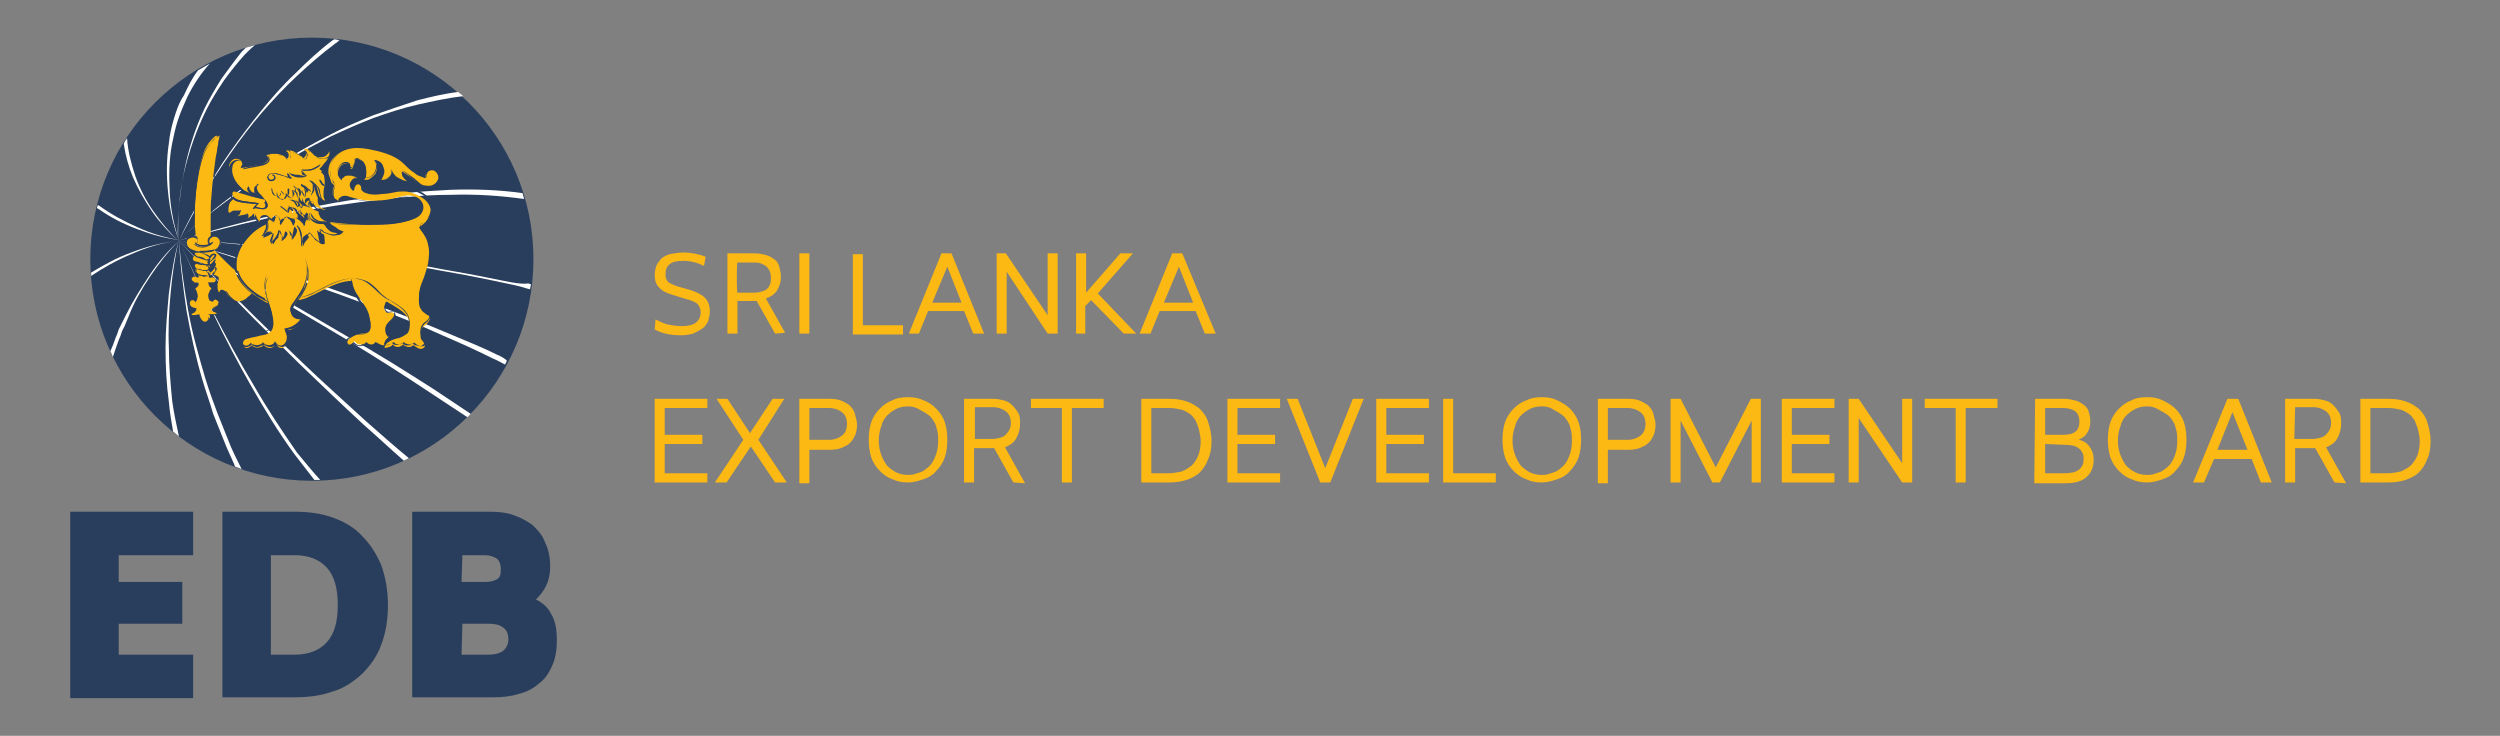
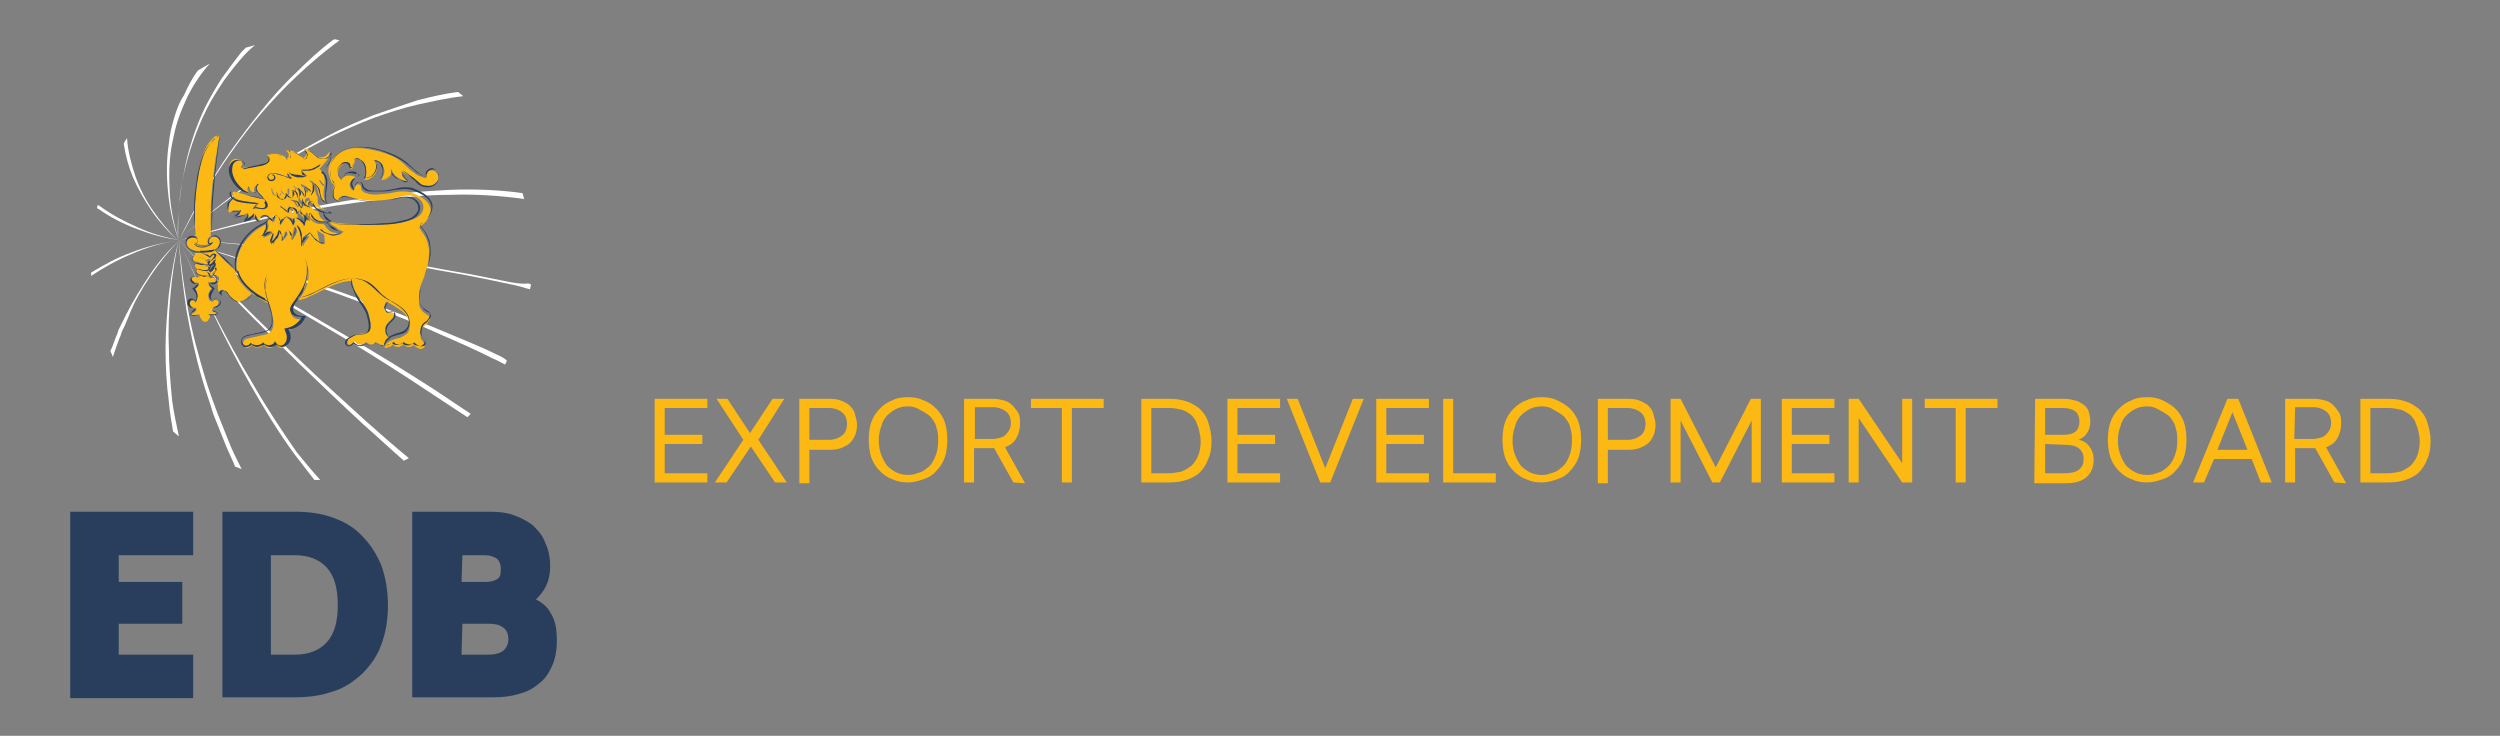
<svg xmlns="http://www.w3.org/2000/svg" version="1.1" id="Layer_1" x="0" y="0" viewBox="0 0 299 88" xml:space="preserve">
  <rect x="0" y="0" width="299" height="88" fill="#808080" stroke="none" />
  <style> .st0{fill:none}.st1{fill-rule:evenodd;clip-rule:evenodd;fill:#94192c}.st2{fill:#293e5c}.st3{fill:#fff}.st4{fill:#fcb813}.st5{fill:#2a3e5f} </style>
  <path class="st2" d="M14.2 66.4v3.2h7.6v5h-7.6v3.7h8.9v5.2H8.4V61.2h14.7v5.2h-8.9zM35.2 61.2c1.7 0 3.2.2 4.6.7 1.4.5 2.6 1.2 3.5 2.2 1 1 1.7 2.1 2.3 3.5.5 1.4.8 3 .8 4.8s-.3 3.4-.8 4.7c-.5 1.4-1.3 2.5-2.3 3.5-1 .9-2.1 1.7-3.5 2.1-1.4.5-2.9.7-4.6.7h-8.6V61.2h8.6zm-2.8 17.1h2.8c1.7 0 3-.5 3.9-1.5s1.3-2.5 1.3-4.4c0-2-.4-3.5-1.3-4.5s-2.2-1.5-3.9-1.5h-2.8v11.9zM58.6 61.2c1 0 2 .1 2.8.4.9.3 1.6.7 2.3 1.2.6.6 1.2 1.2 1.5 2.1.4.8.6 1.8.6 2.8s-.2 1.8-.5 2.4-.7 1.1-1.2 1.6c.8.4 1.4.9 1.8 1.7.5.8.7 1.8.7 3.2 0 1.2-.2 2.3-.6 3.1-.4.9-.9 1.6-1.6 2.1-.7.6-1.5 1-2.4 1.2-.9.3-2 .4-3.1.4h-9.6V61.2h9.3zm-3.4 8.4H58c.6 0 1-.1 1.4-.3.4-.2.5-.6.5-1.2s-.2-1.1-.5-1.3-.8-.4-1.4-.4h-2.7l-.1 3.2zm0 8.7h3.1c.8 0 1.3-.1 1.8-.4.4-.3.7-.8.7-1.4 0-.7-.2-1.2-.7-1.5-.4-.3-1-.4-1.6-.4h-3.2l-.1 3.7z" />
-   <circle class="st2" cx="37.3" cy="31" r="26.5" />
  <path class="st3" d="M35.3 8.8c-1.5 1.4-2.8 2.9-4.1 4.5-1.3 1.6-2.5 3.2-3.7 4.9s-2.2 3.4-3.3 5.2c-1 1.8-2 3.6-2.8 5.4.9-1.8 1.9-3.6 2.9-5.4 1-1.7 2.1-3.4 3.3-5.1 1.2-1.7 2.4-3.3 3.7-4.8 1.3-1.5 2.7-3 4.2-4.4s3-2.7 4.6-3.9c.2-.1.4-.3.5-.4-.2 0-.4-.1-.6-.1-.1 0-.1.1-.2.1-1.6 1.2-3.1 2.6-4.5 4z" />
  <path class="st3" d="M44.6 13.8c-1.7.7-3.4 1.4-5.1 2.3-3.3 1.7-6.5 3.6-9.5 5.7s-5.9 4.4-8.6 6.9c2.7-2.5 5.7-4.7 8.7-6.8s6.2-3.9 9.5-5.6c1.7-.8 3.3-1.5 5.1-2.2 1.7-.6 3.5-1.2 5.3-1.6 1.8-.4 3.6-.8 5.4-1-.2-.2-.4-.3-.6-.5-1.7.2-3.3.6-4.9 1-1.8.6-3.6 1.2-5.3 1.8zM53.9 22.7c-1.8.1-3.7.2-5.5.4-1.8.2-3.7.4-5.5.7-3.6.5-7.3 1.3-10.9 2.1-3.6.8-7.2 1.8-10.7 2.9 3.5-1 7.1-1.9 10.7-2.7 3.6-.8 7.2-1.4 10.9-1.9 1.8-.2 3.7-.5 5.5-.6 1.8-.2 3.7-.3 5.5-.3 3-.1 5.9.1 8.8.5-.1-.2-.1-.4-.2-.7-2.8-.4-5.7-.5-8.6-.4z" />
  <path class="st3" d="M60.3 33.6l-3-.6c-2-.4-4-.7-6-1.1l-6-.9c-4-.5-8-1-12-1.4s-8-.7-12-1c4 .3 8 .7 12 1.1s8 .9 12 1.5l6 .9c2 .4 4 .7 5.9 1.1 1 .2 2 .4 2.9.6 1 .2 2 .4 2.9.7l.4.1c0-.2.1-.4.1-.6l-.3-.1c-.9.1-1.9-.1-2.9-.3zM59.4 42.4c-2-1-4.1-1.8-6.2-2.7-2.1-.9-4.2-1.7-6.3-2.5-4.2-1.6-8.4-3.1-12.7-4.5-4.3-1.4-8.6-2.8-12.9-4 4.3 1.3 8.6 2.7 12.8 4.2 4.2 1.5 8.5 3 12.6 4.6 2.1.8 4.2 1.7 6.2 2.6 2.1.9 4.1 1.8 6.1 2.8.5.2 1 .5 1.4.7.1-.2.2-.3.2-.5-.2-.2-.7-.5-1.2-.7zM41.8 40.4c-3.4-2-6.8-4-10.2-5.9s-6.8-3.8-10.3-5.7c3.4 1.9 6.8 3.9 10.2 5.9s6.7 4 10.1 6c3.3 2 6.6 4.1 9.9 6.3 1.5 1 2.9 1.9 4.4 2.9l.4-.4-4.5-3c-3.3-2.1-6.6-4.2-10-6.1z" />
  <path class="st3" d="M36.2 43.4c-2.5-2.4-5-4.8-7.5-7.3-2.5-2.4-4.9-4.9-7.4-7.4l7.2 7.5c2.4 2.5 4.9 4.9 7.4 7.4 2.5 2.4 5 4.8 7.6 7.2 1.6 1.4 3.2 2.9 4.8 4.3l.6-.3c-1.7-1.4-3.4-2.9-5.1-4.4-2.5-2.3-5.1-4.6-7.6-7z" />
  <path class="st3" d="M30.3 46c-1.7-2.8-3.2-5.6-4.7-8.5s-2.9-5.8-4.2-8.8c1.3 3 2.6 5.9 4.1 8.8 1.4 2.9 2.9 5.8 4.5 8.6s3.3 5.6 5.2 8.2c.8 1 1.6 2.1 2.4 3.1h.7c-1-1.1-1.9-2.2-2.8-3.3-1.8-2.6-3.6-5.3-5.2-8.1z" />
  <path class="st3" d="M27.6 53.4l-.4-1-.4-1-.8-2c-.5-1.3-1-2.7-1.4-4-.8-2.7-1.6-5.5-2.1-8.3s-.9-5.6-1.1-8.5c.1 2.8.5 5.7.9 8.5.5 2.8 1.1 5.6 1.9 8.3.4 1.4.9 2.7 1.3 4.1l.8 2 .4 1 .4 1c.3.7.6 1.3.9 2l.1.3c.3.1.5.2.8.3l-.4-.8c-.3-.6-.6-1.2-.9-1.9zM20.2 41.6c-.1-2.2 0-4.3.2-6.5s.5-4.3 1-6.4c-.6 2.1-.9 4.2-1.2 6.4-.2 2.2-.4 4.3-.4 6.5s.1 4.3.4 6.5c.1 1.2.3 2.3.5 3.5.2.2.5.4.7.6-.3-1.4-.6-2.8-.8-4.2-.2-2.1-.4-4.2-.4-6.4z" />
  <path class="st3" d="M14.4 40.2l.2-.6.3-.6.5-1.2C16.1 36 17 34.5 18 33s2.1-2.9 3.4-4.2c-1.3 1.2-2.5 2.6-3.5 4.1-1 1.5-2 3.1-2.8 4.7l-.6 1.2-.3.6-.2.6c-.2.4-.3.8-.5 1.3l-.3.7c.1.2.2.4.3.7l.4-1.2c.2-.5.3-.9.5-1.3zM21.4 28.8c-2 .2-3.9.7-5.7 1.4-1.7.6-3.3 1.5-4.8 2.4v.4c1.5-1 3.1-1.9 4.8-2.6 1.8-.8 3.7-1.4 5.7-1.6zM16.4 27.4c1.6.6 3.3 1.1 5 1.3-1.7-.3-3.4-.8-4.9-1.5-1.6-.7-3.1-1.5-4.5-2.5-.1-.1-.2-.1-.3-.2 0 .1-.1.2-.1.4.1 0 .1.1.2.1 1.4 1 3 1.8 4.6 2.4z" />
  <path class="st3" d="M18.2 25.3c.9 1.3 2 2.5 3.1 3.5-1.1-1.1-2.1-2.3-3-3.6-.9-1.3-1.6-2.7-2.1-4.1-.5-1.5-.9-3-1-4.5v-.1c-.1.2-.3.4-.4.7.2 1.4.6 2.8 1.1 4 .6 1.4 1.4 2.8 2.3 4.1zM20.8 14.2c-.3 1-.5 1.9-.6 2.9-.3 2-.3 4-.1 5.9.2 2 .6 3.9 1.3 5.8-.6-1.9-1-3.8-1.1-5.8s-.1-3.9.3-5.9c.2-1 .4-1.9.7-2.8.3-.9.7-1.8 1.1-2.7.7-1.4 1.6-2.8 2.7-4-.5.3-.9.5-1.4.8-.7.9-1.2 1.9-1.7 3-.6.9-.9 1.8-1.2 2.8z" />
  <path class="st3" d="M26.5 9.4c-.7 1.1-1.4 2.3-2 3.5-1.2 2.5-2 5.1-2.5 7.7-.3 1.3-.4 2.7-.6 4-.1 1.3-.1 2.7-.1 4.1-.1-1.3 0-2.7.1-4s.3-2.7.6-4c.6-2.6 1.5-5.2 2.7-7.6.6-1.2 1.3-2.3 2.1-3.5.8-1.1 1.6-2.1 2.5-3.1.4-.4.8-.8 1.2-1.1-.4.1-.7.2-1.1.3l-.5.5c-.8 1-1.6 2.1-2.4 3.2z" />
  <g>
    <path class="st4" d="M47 37.4c.2.1.2.3.1.4-.1.2-.2.3-.3.4-.3.3-.7.6-.7 1.1 0 .2 0 .4.1.6 0 .1.1.2.2.3l.1.1c-.3.3-.5.5-.5.7v.3h-.1c-.1 0-.3 0-.4-.1l-.6-.3c-.1.2-.3.3-.5.3s-.4-.1-.6-.3c-.1.1-.1.2-.2.2-.2.1-.4.1-.6.1-.3 0-.4-.2-.6-.4l-.3.3c-.1.1-.4.2-.5 0s-.1-.4.1-.5c.1-.2.3-.3.5-.4.3-.2.7-.2 1-.3.3 0 .6 0 .9-.3.3-.3.2-.7.2-1.1-.1-.4-.1-.8-.3-1.2-.3-.8-.9-1.4-1.3-2.1-.2-.3-.4-.7-.5-1.1 0-.2-.1-.4-.1-.5v-.4h.3c.4 0 .7.1 1.1.3l.9.6c.5.4 1 1 1.6 1.4.2.1.3.2.5.3l-.4.4c-.1.3-.2.6-.1.8 0 .2.2.4.4.4s.4-.1.6 0zM25.1 31.2h.1l-.1.1v.1c0-.1-.1-.2-.2-.2h-.1H25.1zM25 31.7c0 .1.2.1.3.1-.1.1-.2.2-.2.3 0-.1-.1-.2-.1-.2s-.1-.1-.2-.1c.1 0 .1-.1.2-.1zM25.1 32.5s.1 0 0 0c0 .1-.1.2-.1.2 0-.1-.1-.1-.2-.2 0 0-.1 0-.1-.1.1 0 .3 0 .3-.1 0 .1.1.1.1.2z" />
    <path class="st4" d="M25.7 32c.1 0 .1.1.1.2 0 .2-.2.3-.3.4-.1.1-.2.3-.4.3-.1-.1-.1-.2 0-.3 0 0 .1-.1.1-.2.1 0 .1 0 .1-.1.2 0 .3-.1.4-.3z" />
    <path class="st4" d="M25.8 31.6c0 .1 0 .2-.1.3-.1.2-.2.3-.3.4l-.1.1c-.1 0-.1-.2 0-.2 0 0 .2-.3.2-.4h.1l.3-.3c-.2 0-.1 0-.1.1zM25.7 30.9v.1c0 .1-.1.2-.1.2-.1.1-.1.3-.3.4-.1.1-.3.2-.3 0 0-.1.1-.2.1-.2s0-.1.1-.1l.1-.1c.2-.2.3-.2.4-.3zM25.7 30.4v.2c-.1.2-.2.3-.3.4-.1.1-.1.2-.2.2 0 0-.1 0-.1-.1.1 0 .1-.1.1-.2v-.1l.3-.3c0-.1.1-.1.2-.1z" />
    <path class="st4" d="M26.3 35s0 .1 0 0c-.1.1-.2-.2-.2-.2 0-.1-.1-.2-.1-.4V34c0-.1.1-.2.1-.4.1-.2.1-.5-.2-.6-.1 0-.2 0-.3-.1 0 0-.1 0-.1-.1l.1-.1c.1-.2.3-.4.3-.6 0-.1-.1-.2-.2-.2.1-.1.1-.2.1-.3 0-.1 0-.1-.1-.2h-.1v-.1c0-.1.1-.2.1-.3 0-.1 0-.1-.1-.1 0-.1.1-.1.1-.2s.1-.2 0-.3c-.1-.1-.3 0-.4 0l-.3.3c-.1-.2-.4-.3-.6-.4 0 0-.1 0-.3-.1.5 0 .9-.1 1.4-.2 0 0 .1 0 .1-.1l.2.2.4.4.9.9c.1.1.7.7 1 .9.2.9.8 1.7 1.4 2.3.2.2.4.3.6.5l-.3.3c-.2.1-.3.3-.5.4-.3.2-.7.3-1.1.2-.3-.1-.6-.4-.9-.7-.2-.2-.3-.5-.6-.6-.1-.1-.3 0-.4 0 .1.1 0 .2 0 .3z" />
    <path class="st4" d="M23.5 36.9s-.2-.1-.3-.1c-.1 0-.2-.1-.3-.1-.2-.1-.4-.3-.3-.5 0-.2.1-.4.3-.4.1 0 .2 0 .3.1l.1.1v.1l.2-.2c.1-.1.1-.3.1-.4 0-.2 0-.5-.1-.7 0-.1-.1-.1-.1-.2l-.1-.1s.1 0 .1-.1l.3-.3.1-.3h-.3c-.1 0-.3 0-.4-.1-.2-.1-.3-.3-.2-.5.1-.1.2-.1.3-.1h.2c.1 0 .1.1.2.1.2 0 .2-.3.1-.4.1 0 .2.1.2.1.1 0 .2.1.3.1.2 0 .6.1.7-.2 0 0 0 .1.1.1v.3c.2 0 .4-.1.6 0 .1.1.2.2.2.3 0 .2-.2.3-.4.3h-.3s-.2-.1-.2 0c0 0 .1.3.1.4l.3.3c-.1.1-.2.2-.2.3-.1.1-.1.3-.2.4 0 .2 0 .4.1.6 0 .1.1.2.2.2l.2.1.1-.1.1-.1c.1-.1.2-.1.3 0 .2.1.3.2.2.4 0 .2-.2.4-.4.5l-.5.2.2.2c.1 0 .1.1.2.1 0 0 .3.1.4.2-.1 0-.1.1-.2.1h-.7v.3c0 .1 0 .2-.1.2-.1.2-.2.4-.4.4s-.4-.1-.5-.3c-.1-.1-.1-.2-.2-.3 0 0 0-.3-.1-.3l-.5.1h-.2c-.1 0-.1 0-.2-.1h-.1c.1 0 .4-.2.4-.2.1 0 .1-.1.2-.2l.1-.1c-.1-.1 0-.1 0-.2z" />
    <path class="st4" d="M24.7 32.5c.1.1.3.2.2.3 0 .2-.5.1-.6.1-.2 0-.5-.1-.7-.2-.1-.1-.2-.1-.2-.3v-.2l.1-.1c.1 0 .2.1.3.1.1 0 .2.1.4.1h.4l.1.2z" />
    <path class="st4" d="M24.9 31.9c.1.1.1.2.1.3-.1.1-.3.1-.4.1h-.3c-.1 0-.2 0-.4-.1-.1 0-.3-.1-.4-.1-.1-.1-.2-.2-.2-.3 0-.1 0-.1.1-.2l.1-.1c.1 0 .2.1.3.1.2 0 .4.1.5.1h.3c.1.1.3.2.3.2zM24.9 31.3c.1.1.1.3-.1.3-.1 0-.3 0-.5-.1-.1 0-.2-.1-.3-.1-.3-.1-.6-.1-.8-.2-.1-.1-.2-.3-.1-.4 0-.1.1-.1.1-.2l.1-.1c.1.1.2.1.3.2l.9.3h.2c.1.2.2.2.2.3z" />
    <path class="st4" d="M25 30.8c0 .1 0 .1-.1.2-.2.1-.4 0-.6-.1-.1 0-.3-.1-.4-.1s-.3-.1-.4-.1c-.1-.1-.2-.1-.2-.3 0-.1 0-.1.1-.2H24c.2.1.5.2.6.2.1.1.3.1.3.2.1.1.1.1.1.2zM25.4 28.9c0 .1-.1.1-.1.2-.1 0-.2 0-.2-.1-.1-.1-.1-.4.1-.5.3-.3.8-.3 1 0 .3.3.3.7 0 1-.1.2-.3.3-.5.4-.1.1-.3.1-.4.1-.4.1-.9.1-1.3.1-.2 0-.3 0-.5-.1-.4-.1-.8-.2-1-.5s-.2-.7 0-1c.2-.2.7-.3 1 0 .1.1.2.3.1.4 0 .1-.1.1-.2.1h-.1v-.1.1c0 .1 0 .1.1.2s.2.2.3.2c.2.1.5.1.7.1s.5-.1.7-.2c.1-.1.3-.1.3-.2 0 0 .1-.1.1-.2-.1.1-.1 0-.1 0zm0 0z" />
    <path class="st4" d="M26.3 16.2c-.1.1-.4 2.4-.5 2.6-.2 1.5-.4 3-.5 4.5-.1.9-.1 1.7-.1 2.6v2.3l-.3.3c-.1.2-.1.4.1.5.1 0 .2.1.2 0l.1-.1c0 .1-.1.1-.1.1-.1.1-.2.1-.3.2-.2.1-.4.1-.6.1s-.4 0-.6-.1c-.1 0-.2-.1-.3-.2l-.1-.1v-.1.1h.1c.1 0 .2-.1.2-.2.1-.2 0-.4-.2-.5 0-.2-.1-1.2-.1-1.3v-1.6c0-1.7.2-3.3.5-5 .2-.9.4-1.8.8-2.6.2-.4.5-.8.8-1.1.2-.2.3-.3.5-.4 0 .3.4 0 .4 0zM31.8 24.2c.1.1.1.3.1.5-.1.2-.4.3-.6.2-.1 0-.3-.1-.4-.1s-.2-.1-.3 0c0-.1.1-.1.1-.2l.3-.3c-.5-.1-.9-.1-1.4-.2-.4 0-.9-.1-1.3-.3-.2-.1-.5-.3-.5-.6 0-.1 0-.3.2-.3.1 0 .3.1.4.1.2.1 2.9.8 3.3.9 0 .1.1.2.1.3z" />
    <path class="st4" d="M38.9 22.2s-.2-.1-.2-.2c-.1 0-.1-.1-.2-.2s-.1-.2-.2-.2c0 0 0-.1-.1-.1 0 .1 0 .2.1.3 0 .1.1.1.1.2l.2.2s.3.1.3 0zM36.7 21s-.2-.1-.2-.2c-.1 0-.1-.1-.2-.2l-.2-.2s0-.1-.1-.1c.1 0 .3.1.3.1h.4c.2 0 .5 0 .7-.1l.6-.3.3-.3.2-.2-.2.2c-.1.1-.2.2-.3.2l-.6.3c-.2.1-.4.1-.6.1h-.7c0 .1 0 .2.1.3 0 .1.1.1.1.2.1.1.1.1.2.1-.1.1.2.2.2.1zm-1.8.3l-.2-.2c0-.1-.1-.1-.1-.2s-.1-.1-.1-.2l.1.1c.1.1.2.1.3.2.2.1.4.1.6.2h.6s.5 0 .5-.1H36c-.2 0-.4 0-.6-.1-.2 0-.4-.1-.6-.1-.1 0-.2-.1-.3-.1l-.1-.1s0-.1 0 0c-.1 0 0 .2 0 .3 0 .1 0 .1.1.2 0 .1.1.1.2.2 0-.1.2-.1.2-.1zm-.4 4.2v-.1c0-.1 0-.2.1-.3 0-.1.1-.1.1-.2l.2-.1c0-.1-.2 0-.2 0-.1 0-.1.1-.2.2s-.1.2 0 .5c-.2-.2-.4-.5-.4-.5-.1-.1-.3-.2-.4-.3l-.2-.1.2.2c.1.1.2.2.4.3-.1 0 .4.4.4.4zm.4-4.1c0-.1-1-.4-1-.4-.2-.1-.4-.1-.6-.2-.2-.1-.4-.1-.6-.1-.3 0-.6.1-.7.4-.1.4.3.7.7.5.2-.1.3-.3.2-.5 0-.1-.1-.1-.2-.2h-.2s.1.1.2.1c.1.1.1.1.1.2 0 .2-.1.3-.3.3-.3.1-.6-.4-.3-.6.2-.2.5-.2.8-.1.4.1.8.2 1.1.3.1.1.8.3.8.3zm-.7 4.6l-.3.1c-.1 0-.2.1-.3.2s-.1.2-.2.3v.1-.1c0-.1 0-.2-.1-.3 0-.1-.1-.2-.2-.3 0 0-.2-.2-.3-.2 0 0-.2.1-.2.2s-.1.1-.1.2V26.5v-.1l-.2-.2c-.1-.1-.1-.1-.2-.1L32 26c0-.1-.1-.1-.1-.2-.2-.1-.5-.1-.7.1-.1.1-.1.2-.1.3v.3H31c-.1 0-.1 0-.2-.1l-.2-.2c-.1-.1-.1-.2-.2-.4l-.1-.2s-.1.1-.1.2-.1.1-.2.2c0 0-.1 0-.2.1s-.2.2-.4.3c0 0-.1 0-.1.1l.1-.1c.1-.1.2-.1.2-.2.1-.1.1-.2.1-.3 0 0 0-.3-.1-.3l-.4.1c-.2 0-.3.1-.5.1-.1 0-.3.1-.4.1.1 0 .1-.1.2-.1.1-.1.2-.2.2-.3l.1-.3H28.1c-.1 0-.3 0-.4.1 0 0-.2.1-.3.2 0-.1-.1-.2-.1-.2V25c0-.2 0-.3.1-.5 0-.1.1-.3.2-.4l.2-.2.1-.1.1.1c.4.3 1 .3 1.5.4.4 0 .8.1 1.2.1-.2.2-.4.4-.5.6.1 0 .3-.1.4-.1.2 0 .4.1.6.1.3.1.7 0 .8-.3.1-.3-.2-.7-.4-.9-.2-.3-.5-.5-.7-.8-.1-.1-.1-.3-.2-.5v-.3l-.2.1c-.1.1-.1.2-.1.3v.3l.1.2c-.1 0-.3-.1-.3-.1-.1-.1-.2-.1-.2-.2-.1-.1-.2-.2-.2-.3 0-.1 0-.1-.1-.2l-.1.2v.2c0 .1 0 .2.1.2 0 0 .1.1.1.2-.1-.1-.4-.2-.4-.2-.3-.1-.5-.3-.8-.5-.4-.3-.8-.8-1-1.3-.2-.4-.2-.9-.2-1.3.1-.5.5-.9 1-.8.2 0 .5.2.5.4.1.1.1.3 0 .4 0 0-.1.2-.1.3 0 0 .7-.1.8-.1.5-.1 1-.2 1.6-.3.3-.1.6-.2.8-.5.1-.1.1-.3 0-.4 0-.1-.1-.1-.1-.2h-.1c.1 0 .2-.1.2-.1.1 0 .2 0 .4-.1h.7c.2 0 .5.1.7.2.1 0 .2.1.3.2l.2.2c.2-.1.3-.4.2-.6 0-.1-.1-.2-.2-.3 0 0-.1 0-.1-.1h.5c.2 0 .4.1.6.2.2.1.4.2.5.3.1.1.2.2.3.2 0 0 .1.2.2.2l.2-.2c.1-.1.1-.2.1-.4 0-.1-.1-.2-.1-.3 0 0-.1-.2-.2-.2h.3c.2 0 .3.1.4.2.2.1.4.4.6.6.2.1.4.2.6.2.3 0 .6 0 .8-.2l.3-.3s0-.1.1-.2v.2c0 .1 0 .3-.1.4-.1.3-.2.5-.4.7s-.3.4-.5.6l-.1.1-.1.1.1.1c.3.2.5.6.5 1 .1.5 0 1-.1 1.5v.7s.1.4.2.5c-.1 0-.3-.1-.3-.1l-.3-.3c-.2-.2-.2-.5-.3-.8s-.1-.6-.3-.8l-.3-.3s-.4-.2-.4-.1.1.1.1.2c.1.2.1.4 0 .6 0 .1-.1.3-.1.4 0 0 0 .1-.1.2v-.2c0-.1-.1-.3-.2-.4-.1-.1-.2-.2-.3-.2s-.1-.1-.2-.1c0 0-.1-.1-.2-.1V22.3c0 .1.1.2.1.4 0 .1.1.2 0 .3v.2l-.1.1c0-.1-.1-.3-.1-.3-.1-.1-.1-.2-.2-.3l-.3-.3c-.1 0-.2-.2-.3-.2 0 .1.1.2.1.2.1.1.1.3.1.4v.3c0 .1 0 .1-.1.2 0 0 0 .1-.1.1v-.3c0-.1 0-.2-.1-.3-.1-.1-.2-.2-.3-.2 0 0-.3-.1-.3 0v.8s-.2-.1-.3-.1-.1-.1-.2-.2l-.2-.2-.1-.1v.2c0 .1 0 .1-.1.2 0 .1 0 .1-.1.2 0 0-.1.1-.1.2 0 0-.3-.1-.3-.2-.1-.1-.2-.1-.2-.2-.1-.1-.1-.2-.2-.3 0 0 0-.3-.1-.4-.1 0 0 .4 0 .4 0 .1.1.2.1.3.1.1.2.2.3.2l.4.1.2-.1c.1-.1.1-.1.1-.2V23v-.1l.1.1c0 .1.1.1.2.2s.2.1.3.1h.3c.1 0 .1-.4.1-.5v-.2s-.1-.1-.1-.2c.1 0 .2.1.2.1.1 0 .1.1.2.2 0 .1.1.2.1.3l.1.3.2-.2c.1-.1.1-.2.1-.3 0-.1 0-.2-.1-.3 0-.1-.1-.1-.1-.2l-.1-.1.1.1.3.3c.1.1.2.2.2.3 0 .1.1.1.1.2 0 0 0 .2.1.2l.2-.2c.1-.1.1-.3 0-.4 0-.1-.1-.2-.1-.3 0-.1-.1-.1-.1-.2v-.1l.2.2c.1.1.2.1.3.2s.2.2.2.3l.1.3.2-.3c.1-.1.1-.3.2-.4 0-.2 0-.4-.1-.6 0-.1-.1-.1-.1-.1s0-.1-.1-.1c.1 0 .3.1.3.1l.3.3c.2.2.2.5.3.8s.1.5.3.8v.5c0 .2.1.4.2.5.1.2.3.3.5.4 0 0 .2.1.4.1h-.2c-.1 0-.3 0-.4-.1-.2-.1-.4-.1-.7-.3-.2-.1-.4-.3-.5-.4s-.2-.2-.2-.3l-.1-.3c0-.1-.3 0-.3 0-.1 0-.2.1-.2.2-.1.1 0 .4.1.5-.1 0-.2-.1-.2-.1-.1-.1-.2-.1-.3-.2s-.2-.2-.2-.3l-.1-.2v-.1c-.1 0-.1.5-.1.6v.3s-.1.2-.1.3c0-.1-.1-.3-.1-.3 0-.1-.1-.2-.2-.3-.1-.1-.2-.2-.3-.2h-.2-.2l.3.1c.1.1.2.1.3.2 0 .1.4.6.4.6l.2-.2v-.3-.3.1c0 .1.1.2.2.3.1.1.2.2.3.2 0 0 .3.1.4.1l-.1-.1c-.1-.1-.1-.2 0-.3 0-.1.1-.1.1-.2 0 0 .1-.1.2-.1h.1v.3c0 .1.1.3.2.4.1.2.3.4.6.5.1 0 .2.1.3.1 0 .1 0 .4.1.4 0 .1.1.3.2.4.1.1.3.2.4.3 0 0 .2 0 .3.1H38.5c-.3 0-.5 0-.8-.1-.2-.1-.5-.2-.6-.4-.1-.1-.2-.2-.2-.3l-.2-.3-.2.2c0 .1-.1.2-.1.3v.3-.1l-.3-.3c-.2-.2-.4-.3-.5-.5v-.2h-.2c-.1 0-.1.1-.2.1 0 .1-.1.1-.1.2v-.1c0-.1-.1-.2-.1-.3l-.2-.2c-.1 0-.2-.2-.3-.1v.1l.1.1c.1.1.1.2.2.2.1.1.1.1.1.2l.1.3v-.1c0-.1.1-.2.1-.2l.1-.1.1-.1c0 .1 0 .3.1.3.1.1.1.2.2.3v1.1c0-.1-.1-.2-.1-.2l-.3-.3c-.1-.1-.2-.2-.4-.2 0 0-.4-.2-.4-.1-.1 0-.1.4-.1.5V26.8c0-.1 0-.2-.1-.2 0-.1-.1-.2-.2-.3-.1-.1-.2-.2-.3-.2.8 0 .5-.2.5-.1z" />
    <path class="st4" d="M33.3 27.5v.2c0 .1 0 .2-.1.3-.1.1-.2.3-.2.4-.1.1-.2.3-.3.4 0 0-.1.3-.2.4v-.1-.2c0-.1.1-.2.1-.3 0-.1.1-.3.1-.4V28l-.1-.1-.1-.1h-.2c-.1 0-.2.1-.3.1-.1 0-.2.1-.3.2-.1 0-.1.1-.2.1.1-.1.2-.3.3-.3.1-.1.2-.3.2-.4.1-.2.1-.3.1-.5 0 0 0-.4-.1-.5l.1-.1c.1-.1.1-.2.1-.3l.2.2c.1 0 .1.1.2.1l.1.1.1.1v-.1c0-.1.1-.2.1-.3 0-.1 0-.1.1-.2l.1-.2.2.2c0 .1.1.2.1.3 0 .1.1.2.1.3 0 0 0 .3.1.3l.1-.2c.1-.1.1-.2.2-.3l.2-.2s.2-.1.2-.2c0 0 .2.2.3.2l.2.2c.1.1.1.2.2.3l.1.3s.1-.1.1-.2.1-.2.1-.3v-.2-.3l.3.2c.1.1.2.1.3.2l.3.3.2.3c.1 0 .1-.6.1-.7s0-.2-.1-.4c0 0 0-.1-.1-.1 0 0 .1 0 .1.1l.3.3s.1.1.1.2v-.1-.3-.2l.1-.2c0 .1.1.3.1.3.1.1.1.3.2.4.2.2.4.3.6.4.3.1.5.1.8.1h.1c.1.1.3.3.3.4l.4.4c.2.1.3.2.5.2 0 0 .4.1.5.1-.1 0-.2.1-.2.1-.1.1-.3.1-.4.1h-.7c-.3 0-.5-.1-.8-.3 0 0-.4-.2-.4-.3l.1.4c0 .2.1.3.1.5s.1.3.1.5c0 0 0 .3.1.4l-.2-.1c-.1 0-.2-.1-.3-.1-.1-.1-.3-.2-.4-.3-.1-.1-.2-.3-.4-.4l-.3-.4-.4.3c-.1.1-.2.3-.3.4s-.2.3-.2.5V29v-.7c0-.2-.1-.5-.2-.7-.1-.1-.1-.2-.2-.3l-.2-.2-.1.4c0 .2-.1.3-.1.5 0 .1-.1.3-.1.4 0 0-.1.3-.2.4v-.2c0-.1 0-.3-.1-.4 0-.1-.1-.2-.2-.3 0 0-.2-.3-.3-.2 0 0-.1.3-.1.4s-.1.2-.2.4c-.1.1-.1.3-.2.4 0 0-.1.1-.1.2v-.2c0-.1 0-.3-.1-.4 0-.1-.1-.2-.2-.3.3-.5.2-.6.1-.7z" />
    <path class="st4" d="M33.7 28.8l.3-.2c.1-.1.2-.2.3-.4.1-.1.1-.3.1-.4 0 0 .1-.3.1-.4 0 .1.1.2.2.2.1.1.1.2.1.3 0 .1.1.2.1.4l.1.3.3-.4c.1-.1.1-.3.2-.4 0-.1.1-.7.1-.9 0 .1.1.2.1.2.1.1.1.2.2.3.1.2.1.4.2.7 0 .2.1.5.1.7v.7c.1-.1.2-.4.2-.4.1-.2.2-.3.3-.4s.2-.3.3-.4c0 0 .3-.3.3-.4 0 .1.2.4.2.5.1.2.2.3.3.4s.3.3.5.3c.1.1.2.1.3.1h.2c.1 0 0-.8 0-.9s-.2-.6-.2-.8c.1.1.3.3.4.3.2.2.5.3.8.3.2.1.5 0 .7 0 .1 0 .3-.1.4-.2l.2-.2-.5-.2c-.2-.1-.3-.2-.4-.3-.2-.1-.3-.2-.5-.3l-.3-.3h.4c1.5.2 3 .3 4.6.2 1.6 0 3.3 0 4.8-.5.6-.2 1.2-.5 1.4-1.2s-.3-1.4-1-1.6c-.8-.3-1.6 0-2.4.2-1.2.3-2 .3-2.9.3-.8 0-1.5-.2-2.3-.4-.3-.1-.7-.3-1.1-.1-.2.1-.3.2-.4.3 0 .1-.1.2 0 .2v.1c-.1-.1-.3-.3-.4-.3-.1-.1-.2-.3-.3-.5v-.6c0-.1.1-.2.1-.3l.1-.2-.2-.2c-.1-.1-.2-.2-.2-.3l-.3-.9c-.1-.6.1-1.3.5-1.8.7-.9 1.8-1.3 2.9-1.3.9 0 1.7.2 2.6.4 1.1.3 2.2.7 3 1.5.4.4.8.8 1.3 1.1.2.2.4.3.7.4.1 0 .6.3.6.2v-.1-.2c0-.2.1-.3.2-.4.2-.2.5-.3.8-.2.2.1.4.3.5.6.1.3 0 .5-.2.8-.3.4-.8.6-1.3.5-.3 0-.5-.1-.8-.3-.2-.2-.5-.4-.7-.6-.1-.1-1.3-.9-1.3-.9-.1.2 0 .6.2.8l.3.3s.1 0 .1.1c-.2-.1-.4-.1-.4-.1l-.6-.3c-.2-.1-.4-.2-.5-.4-.1-.1-.2-.2-.2-.3 0 0-.1-.1-.1-.2v.2c0 .1 0 .2-.1.2-.1.2-.2.3-.3.4-.2.2-.4.3-.7.3h-.2c.1-.1.3-.6.3-.6.1-.3.1-.5 0-.8s-.2-.5-.4-.7c-.1-.1-.2-.1-.4-.2 0 0-.3-.1-.3 0l.2.3c.1.1.1.3.1.5 0 .3-.1.5-.2.8-.2.2-.4.4-.7.6-.1.1-.3.1-.4.1h-.3c.1 0 .2-.2.2-.2.1-.1.1-.3.1-.5 0-.3 0-.6-.1-.9s-.3-.6-.5-.7c-.1-.1-.3-.1-.4-.2h-.3l-.1.4c0 .2-.1.4-.2.6 0 .1-.1.2-.2.2s-.1-.1-.1-.2c0-.2-.2-.3-.3-.4-.3-.1-.6 0-.8.2-.3.3-.4.6-.4 1 0 .2.1.3.2.5l.2.2s.1.1.1 0v-.1s0-.1.1-.1c.1-.1.2-.1.2-.2.2-.1.4-.1.5-.1.2 0 .4 0 .6.1.1 0 .2.1.3.1 0 0 .1.1.2.1h-.2c-.1 0-.2.1-.3.1-.2.1-.3.3-.4.4-.1.2-.1.4 0 .6 0 .1.1.2.2.3 0 0 .2.2.2.1l.1-.3c0-.1.1-.2.1-.3.2-.2.5-.2.6 0 .1.1.1.2.1.4 0 .1.1.2.2.3.2.2.5.2.7.3.5.1 1 .1 1.6 0 .5 0 1-.1 1.5-.2.4-.1.8-.1 1.1-.1.4 0 .9.1 1.3.3.8.3 1.8.9 1.9 1.9 0 .5-.2.9-.5 1.3-.1.2-.3.3-.5.5l-.4.3s.2.2.2.3c.4.5.8 1.1.9 1.8.2.7.1 1.4 0 2.2-.2.8-.4 1.5-.7 2.2-.1.3-.3.7-.3 1-.1.4-.1.8-.1 1.1 0 .4 0 .8.2 1.1.1.2.2.3.3.4.1.1.3.2.4.3.1.1.3.1.4.3.1.2 0 .3-.1.5-.1.1-.2.3-.3.4-.1.1-.3.2-.4.3-.2.2-.3.6-.3 1 0 .2 0 .4.1.5s.2.3.3.4c.1.1.2.2.1.4 0 .1-.1.2-.3.3-.3.1-.6-.1-.9-.3l-.1-.1h-.1c-.1.1-.3.2-.4.2-.2 0-.3 0-.5-.1-.1 0-.1-.1-.2-.1l-.1-.1-.1.1c-.1.1-.2.1-.4.2-.2 0-.3 0-.5-.1-.1 0-.1-.1-.1-.1l-.1-.1c-.1.1-.3.3-.5.3-.2.1-.3.1-.5.1 0-.1 0-.2.1-.3.1-.2.2-.3.4-.4.4-.3.9-.4 1.3-.5.3-.1.6-.3.9-.5.2-.2.3-.6.3-.9.1-1.5-1.6-2.2-2.7-2.9-.5-.3-.9-.7-1.3-1.1-.5-.5-1-1-1.7-1.2-1.4-.5-2.8 0-4.1.6l-1.8.9c-.3.1-.6.3-.9.4-.1 0-.6.2-.8.2.3-.4.6-.9.8-1.3.3-.6.4-1.1.4-1.8 0-.3 0-.6-.1-.9l-.2-.7s.2.7.2.8c0 .3.1.6 0 1-.1 1.2-.8 2.3-1.5 3.3-.3.4-.7.9-.4 1.4s.8.5 1.3.5c-.2.4-.4.7-.8.9-.4.3-.8.4-1.3.5.1.3.3.6.3.9 0 .3 0 .6-.2.8s-.4.4-.7.3c-.1 0-.2-.1-.3-.2-.1-.1-.1-.2-.2-.3-.1.1-.1.2-.2.3-.3.3-.9.3-1.2-.1-.1-.1 0-.1-.1 0s-.2.2-.3.2c-.3.1-.6.1-.8 0-.1 0-.2-.1-.2-.1l-.1-.1-.1.1c-.1.1-.2.1-.3.2-.3.1-.5 0-.6-.3-.1-.2 0-.5.1-.6.2-.2.5-.2.8-.3s.6-.1.9-.2c.3-.1.6-.1.9-.2.3-.1.5-.2.7-.5.3-.5.2-1.2.1-1.7-.1-.6-.3-1.1-.5-1.7-.2-.5-.3-1.1-.3-1.7 0-.3 0-.5.1-.8 0-.1.1-.2.1-.4l.1-.2-.1.2c-.5 1-.2 2.1.1 3.1-.1-.1-.5-.2-.5-.3-.3-.1-.5-.3-.7-.4-.5-.3-1-.7-1.4-1.1-.5-.5-.9-1.2-1.1-1.8v-.1c-.1-.3-.1-.7-.1-1 0-.8.3-1.7.8-2.4.6-.9 1.4-1.7 2.4-2.2.2-.1.4-.2.5-.3v.5c0 .1-.1.3-.1.4-.1.2-.1.3-.2.4 0 0-.3.4-.2.4 0 .1.3-.1.3-.1.1 0 .2-.1.3-.1.1-.1.2-.1.3-.2.1 0 .1 0 .2-.1h.1V28.2c0 .1-.1.2-.1.3 0 .1-.1.3-.1.4s0 .1.1.2l.1.1s.1-.1.1-.2c.1-.1.1-.2.2-.3l.3-.3c.1-.1.2-.3.2-.5v-.2l.2.4c0 .1.1.2.1.3-.1.1-.2.4-.1.4z" />
    <path class="st5" d="M52.4 20.7c.1.3.1.6 0 .9-.2.5-.7.8-1.2.8-.3 0-.6 0-.9-.2-.3-.1-.5-.4-.7-.6-.3-.2-.5-.4-.8-.7 0 0-.6-.4-.6-.5 0 0 1.2.8 1.3.9.2.2.5.4.7.6s.5.3.8.3c.5.1 1-.1 1.3-.5.2-.2.2-.5.2-.8-.1-.3-.3-.5-.5-.6-.3-.1-.6 0-.8.2-.1.1-.1.3-.2.4V21.2l-.1-.1v-.2c0-.1 0-.3.1-.4.1-.2.4-.4.7-.4.3.1.5.3.7.6zM42.5 22.6v-.2c0-.1.1-.3.1-.4.1-.2.4-.3.6-.2.2.1.2.3.3.5s.3.3.5.4.5.1.8.1h.8c.5 0 1-.1 1.5-.2.4-.1.9-.2 1.3-.2s.8 0 1.2.2c.5.2.9.4 1.3.7.4.3.7.7.8 1.1.1.5-.1 1.1-.4 1.5l-.6.6s-.4.4-.5.4c0 0 .3-.3.4-.3l.5-.5c.3-.4.5-.8.5-1.3 0-1-1.1-1.6-1.9-1.9-.4-.2-.8-.3-1.3-.3-.4 0-.8.1-1.1.1-.5.1-1 .2-1.5.2h-1.6c-.3 0-.5-.1-.7-.3-.1-.1-.2-.2-.2-.3 0-.1 0-.3-.1-.4-.1-.2-.5-.2-.6 0-.1.1-.1.2-.1.3v.4zM46 41.3c-.1-.1-.1-.2 0-.3.1-.3.2-.5.5-.6h.1v.1c-.1.1-.3.2-.4.4-.1.1-.1.2-.2.4.2 0 .4-.1.6-.1.2-.1.3-.2.5-.3l.1.1.1.1c.1.1.3.1.5.1.1 0 .3-.1.4-.2l.1-.1.1.1c.1.1.1.1.2.1.2.1.3.1.5.1s.3-.1.4-.2c.1 0 0-.1.1 0l.1.1c.2.2.6.4.9.3.1 0 .3-.1.3-.3 0-.1 0-.3-.1-.4-.1-.1-.2-.3-.3-.4-.1-.2-.1-.3-.1-.5 0-.3.1-.7.3-1 .1-.1.3-.2.4-.3.1-.1.2-.3.3-.4.1-.1.2-.3.1-.5s-.2-.2-.4-.3-.3-.2-.4-.3c-.1-.1-.2-.3-.3-.4-.2-.3-.2-.7-.2-1.1 0-.4.1-.8.1-1.1.1-.4.2-.7.3-1 .3-.7.6-1.4.7-2.2.1-.7.2-1.4 0-2.2-.2-.7-.5-1.3-.9-1.8 0 0-.2-.2-.2-.3.1 0 .5.6.5.6.2.3.4.6.5.9.3.6.3 1.3.3 2-.1.8-.3 1.5-.6 2.2-.1.4-.3.7-.4 1.1-.1.4-.2.7-.3 1.1 0 .4-.1.8 0 1.1 0 .3.2.7.4.9.1.1.3.2.4.3.1.1.3.1.4.3.1.3-.1.7-.3.9-.1.1-.2.2-.4.3-.1.1-.2.2-.3.4-.1.3-.2.7-.1 1 .1.3.5.5.5.8s-.3.6-.6.6c-.2 0-.3-.1-.5-.1-.1 0-.1-.1-.2-.1l-.1-.1h-.1s-.1 0-.1.1c-.1 0-.1.1-.2.1h-.5c-.1 0-.1-.1-.2-.1 0 0-.1 0-.1-.1 0 0 0-.1-.1-.1l-.1.1c-.3.2-.6.2-.9.1 0 0-.3-.2-.2-.2-.2.2-.4.3-.7.3H46c.1.1 0 .1 0 0-.1.1-.1 0 0 0zM51 21.3z" />
    <path class="st5" d="M40.2 22.2s-.1 0 0 0c-.1 0-.2-.2-.2-.2-.1-.1-.2-.2-.2-.3-.1-.2-.2-.5-.3-.7-.1-.6 0-1.2.2-1.7.5-1 1.6-1.6 2.8-1.7.9-.1 1.8 0 2.6.2 1.1.3 2.2.7 3.1 1.3.9.6 1.6 1.6 2.6 2 0 0 .2.1.3.1 0 0-.5-.2-.6-.2-.2-.1-.5-.3-.7-.4-.4-.4-.9-.8-1.3-1.1-.9-.7-2-1.1-3-1.5-.8-.2-1.7-.4-2.6-.4-1.1 0-2.2.4-2.9 1.3-.4.5-.6 1.1-.5 1.8 0 .3.1.6.3.9.1.1.1.2.2.3-.1.1.1.3.2.3zM49.2 23.6c.7.2 1.2.9 1 1.6s-.8 1-1.4 1.2c-1.5.5-3.2.5-4.8.5-1.5 0-3 0-4.6-.2h-.3c.5 0 1.7.1 1.8.1.8 0 1.5.1 2.3 0 .8 0 1.6 0 2.5-.1.8 0 1.6-.1 2.3-.3.6-.1 1.4-.3 1.8-.9.2-.2.3-.5.2-.8 0-.3-.3-.6-.5-.8-.7-.4-1.5-.3-2.2-.1-.8.2-1.6.3-2.4.3-.8 0-1.6-.1-2.4-.3-.4-.1-.7-.2-1.1-.3-.3-.1-.7 0-.9.3v.4-.1-.2c.1-.2.2-.3.4-.3.4-.1.7 0 1.1.1.7.2 1.5.4 2.3.4s1.7 0 2.5-.2c.8-.3 1.6-.5 2.4-.3zM50.2 26.9zM46.3 35.7c1.1.7 2.7 1.3 2.7 2.9 0 .3-.1.6-.3.9-.2.3-.5.4-.9.5s-.9.2-1.3.5v-.1-.1c.3-.2.8-.4 1.2-.5.3-.1.7-.2.9-.5.2-.2.3-.6.3-.9 0-.7-.6-1.3-1.1-1.7-.4-.3-.8-.5-1.2-.8h-.1c-.2-.1-.3-.2-.5-.3-.6-.4-1-.9-1.6-1.4-.3-.2-.6-.5-.9-.6-.3-.2-.7-.2-1.1-.3h-.3c-.7 0-1.3.2-1.9.4-1.4.5-2.6 1.4-4 1.8 0 0-.2.1-.3.1.2 0 .7-.2.8-.2.3-.1.6-.2.9-.4l1.8-.9c1.3-.6 2.7-1.1 4.1-.6.7.2 1.2.7 1.7 1.2.3.4.7.7 1.1 1zM48.8 21.7s-.1 0-.2-.1c.1 0 .2 0 .2.1 0-.1 0-.1 0 0z" />
    <path class="st5" d="M48.8 21.7s-.6-.1-.7-.1c-.2-.1-.4-.1-.6-.2-.2-.1-.4-.3-.5-.4s-.2-.2-.2-.3v-.2l.1.2c.1.1.2.2.2.3.2.1.4.3.5.4l.6.3s.2.1.4.1c.1-.2.2-.1.2-.1zM48.8 21.6s-.1 0-.2-.1c-.1 0-.1-.1-.1-.1l-.3-.3c-.1-.2-.2-.5-.2-.8v.2c0 .2.1.3.2.4.1.1.1.2.2.3l.4.4zM48.1 20.4zM47.1 37.3c.2.1.2.3.2.5 0 .1-.1.3-.2.4-.3.3-.7.6-.8 1-.1.2-.1.5 0 .7 0 .1.1.2.1.3 0 0 .1.1.1.2l-.1-.1c-.1-.1-.1-.2-.2-.3-.1-.2-.1-.4-.1-.6 0-.5.4-.8.7-1.1.1-.1.3-.3.3-.4 0-.2.1-.4 0-.6-.3 0-.5.1-.7.1s-.3-.2-.4-.4 0-.5.2-.7l.4-.4c-.1.1-.3.3-.3.4-.1.2-.2.4-.2.6 0 .2.2.4.4.4.1 0 .4-.1.6 0zM46.8 20.3v.1s-.1-.1 0-.1zM46.8 20.3zM46.8 20.3z" />
    <path class="st5" d="M46.8 20.3V20.6c0 .1-.1.3-.2.4-.2.2-.4.3-.6.4h-.4.2c.3 0 .5-.1.7-.3.1-.1.2-.2.3-.4 0-.1.1-.2.1-.2-.2 0-.2-.2-.1-.2zM46.6 35.9s-.1.1 0 0c-.1.1-.1.1 0 0-.1 0 0 0 0 0zM46.4 40.4c.1 0 .1 0 0 0 .1 0 .1 0 0 0 .1 0 0 0 0 0zM46 41.3c-.1 0-.1 0 0 0zM45.9 41.3h-.5c-.1 0-.2-.1-.3-.1-.1-.1-.2-.2-.3-.2-.2.4-.8.4-1.1.1-.2.2-.3.3-.6.3s-.6-.1-.8-.3c-.2.2-.6.5-.9.2-.1-.1-.2-.3-.1-.5s.2-.3.4-.4c.3-.2.7-.4 1-.4.3-.1.6 0 .9-.1.4-.1.5-.5.5-.9s-.1-.8-.2-1.2c-.2-.8-.8-1.4-1.2-2.1-.2-.4-.4-.8-.5-1.2-.2-.3-.2-.5-.2-.7 0 0 0-.3.1-.5v.4c0 .2 0 .4.1.5.1.4.3.8.5 1.1.4.7 1 1.3 1.3 2.1l.3 1.2c0 .4.1.8-.2 1.1-.4.3-.7.3-1 .3-.4 0-.7.1-1 .3-.2.1-.4.2-.5.4-.1.1-.2.4-.1.5.1.2.4.1.5 0l.3-.3c.2.2.3.3.6.4.2 0 .4 0 .6-.1.1-.1.2-.1.2-.2.1.2.3.3.6.3.2 0 .4-.1.5-.3.2.1.4.3.6.3.1 0 .3.1.4.1 0-.1.1-.1.1-.1zM45.8 20c.1.3 0 .6 0 .8 0 0-.2.6-.3.6l.2-.5c.1-.3.1-.6 0-.8-.1-.2-.1-.5-.3-.6-.1-.1-.2-.2-.4-.2 0 0-.2 0-.3-.1h.3c.1 0 .3.1.4.2.2.1.4.3.4.6zM45.5 21.4zM45.5 21.4z" />
    <path class="st5" d="M43.4 21.4c.1 0 .3 0 .3-.1.1 0 .3-.1.4-.1.3-.1.5-.3.7-.6.1-.2.2-.5.2-.8 0-.2-.1-.3-.1-.5l-.2-.3c.1.1.2.3.2.3.1.2.1.3.2.5 0 .3-.1.6-.2.8-.2.3-.4.5-.7.6-.2.1-.3.1-.5.1 0 .1-.3.1-.3.1zM44.7 19.1z" />
    <path class="st5" d="M43.7 19.8c.1.3.1.6.1.9 0 .2-.1.3-.1.5 0 0-.1.2-.2.2l.1-.3c.1-.1.1-.3.1-.4 0-.3 0-.6-.1-.8-.1-.3-.2-.5-.4-.7-.2-.1-.4-.2-.5-.2l-.3-.1h.3c.1 0 .3.1.4.2.3.1.5.4.6.7zM43.4 21.4zM43.4 21.4zM43.4 21.4zM42.8 20.8s.2.1.2.2c-.1 0-.2-.1-.2-.2h-.3c-.2 0-.4-.1-.6-.1-.2 0-.4 0-.5.1-.1 0-.2.1-.2.2l-.1.1v.1s0-.2.1-.3c.1-.1.1-.2.2-.2.2-.1.4-.2.6-.2.2 0 .4 0 .6.1 0 .1.1.2.2.2zM43 21z" />
    <path class="st5" d="M43 21l-.2.1c-.1 0-.2.1-.3.2s-.2.3-.3.4c-.1.2-.1.4 0 .5 0 .1.1.2.1.3 0 0 .1.1.1.2l-.2-.1c-.1-.1-.1-.2-.2-.3-.1-.2-.1-.4 0-.6s.2-.3.4-.4c.1-.1.2-.1.3-.1.1-.2.2-.2.3-.2zM42.5 22.6zM42.5 22.6zM42.4 18.9v.3c0 .2-.1.4-.1.5-.1.1-.1.3-.3.4s-.2-.2-.3-.3c-.1-.3-.4-.3-.7-.2-.3.1-.6.5-.6.8 0 .2 0 .4.1.6 0 .1.1.1.2.2 0 0 .1.1.2.1h-.1c-.1 0-.1-.1-.2-.2s-.2-.3-.2-.5c-.1-.4.1-.7.4-1 .2-.2.5-.3.8-.2.2.1.3.2.3.4 0 .1 0 .2.1.2s.2-.1.2-.2c.1-.2.2-.4.2-.6-.1.1 0-.3 0-.3zM42.4 18.9zM42.1 33.3zM41 21.3zM40.8 27.7l-.2.2c-.1.1-.2.1-.4.2s-.5.1-.7 0c-.3-.1-.5-.2-.8-.3 0 0-.3-.2-.4-.3v-.1c.1 0 .4.2.4.3.2.1.5.2.8.3.2 0 .4.1.7 0 .1 0 .3-.1.4-.1-.1-.1.1-.1.2-.2zM40.8 27.7zM40.8 27.7zM40.8 27.7zM40.8 27.7z" />
    <path class="st5" d="M40.8 27.7c-.2 0-.5-.1-.5-.1-.2-.1-.4-.1-.5-.2-.2-.1-.3-.2-.4-.4 0 0-.3-.3-.3-.4l.3.3c.1.1.3.2.5.3.1.1.3.2.4.3 0 .1.4.2.5.2zM40.6 24.2zM40.6 24.2c0 .1-.4-.3-.5-.3-.2-.1-.3-.3-.3-.5v-.6s.2-.5.3-.5l-.1.2c0 .1-.1.2-.1.3v.6c0 .2.1.4.3.5.1 0 .3.2.4.3zM40.6 24.2zM40.2 22.2c-.1 0 0 0 0 0zM39.7 25.5zM39.7 26.5zM39.7 25.5zM39.7 25.5zM39.7 26.5zM39.7 25.5zM39.7 25.5zM39.7 25.5zM39.7 26.5c-.1 0 0 0 0 0zM37.4 24.1s.1.2.1.3c.1.1.1.2.2.3.2.2.3.3.5.4s.4.2.7.3c.1 0 .3.1.4.1H39.6c0 .1-.6 0-.7 0-.1 0-.3-.1-.4-.1v-.1.1c-.1 0-.2-.1-.3-.1-.2-.1-.4-.3-.6-.5-.1-.1-.2-.2-.2-.4.1-.1 0-.3 0-.3zM39.7 25.5c-.1-.1 0 0 0 0z" />
    <path class="st5" d="M39.7 25.5c-.2 0-.4-.1-.5-.1-.2-.1-.4-.2-.5-.4-.1-.1-.2-.3-.2-.5V24v.5c0 .2.1.3.2.5s.3.3.5.4c.1-.2.5 0 .5.1zM39.7 26.5c-.2 0-.4 0-.4-.1-.2-.1-.3-.1-.4-.3-.1-.1-.2-.3-.2-.4 0 0-.1-.3-.1-.4h.1v.1c0 .1 0 .2.1.2.1.1.1.3.3.4l.3.3c.1 0 .2.1.2.1-.1 0 0 .1.1.1zM39.7 26.5zM39.6 18.2c.1 0 0 .5 0 .6 0 .2-.1.5-.2.7-.1.2-.3.4-.5.6l-.3.3s-.1 0 0 .1l.1.1c.7.7.4 1.7.3 2.5v.8s.1.4.1.5c-.1-.1-.2-.5-.2-.5v-.7c0-.5.1-1 .1-1.5-.1-.4-.2-.8-.5-1l-.1-.1.1-.1.1-.1c.2-.2.4-.4.5-.6.2-.2.3-.5.4-.7 0-.1 0-.3.1-.4v-.2-.3z" />
    <path class="st5" d="M39.5 26.5c.1 0 .1 0 0 0l-.2.1h-.5c-.3 0-.5 0-.8-.1-.2-.1-.5-.2-.6-.4-.1-.1-.2-.2-.2-.4l-.1-.3.2.3c.1.1.2.2.2.3.2.2.4.3.6.4.2.1.5.1.8.1H39.5zM39.6 18.2v0zM36.4 18h.2c.1 0 .3 0 .4.1.3.1.5.3.7.5.2.1.3.2.5.3.3.1.6.1.8 0 .1-.1.3-.1.4-.3 0-.1.1-.1.1-.2 0 0 0-.1.1-.1v.1c0 .1-.1.2-.1.2l-.3.3c-.2.1-.5.1-.7.1s-.5-.1-.6-.2l-.6-.6c-.1-.1-.3-.1-.4-.2h-.5c.1 0 0 0 0 0zM39.2 24.3zM39.2 24.3c0 .1-.4-.1-.4-.1-.1-.1-.2-.1-.3-.3v-.1.1c-.2-.2-.2-.5-.3-.8s-.1-.5-.3-.8l-.3-.3s-.2-.1-.3-.1c0 0 .3.1.4.1l.3.3c.2.2.3.5.3.8.1.3.1.6.3.8l.3.3s.2.1.3.1zM39.2 24.3z" />
    <path class="st5" d="M39.2 26.7H39c0-.1.1-.1.2 0z" />
    <path class="st5" d="M39.1 26.7c-.1 0-.1 0 0 0-.1-.1 0 0 0 0z" />
-     <path class="st5" d="M39.1 26.7s-.1 0 0 0c-.1 0-.1-.1 0 0-.1-.1-.1-.1 0 0-.1-.1 0 0 0 0zM39 26.6zM39 26.6zM38.6 22s.2.1.2.2c0 0-.2 0-.2-.1-.1 0-.2-.1-.2-.2s-.1-.1-.1-.2-.1-.2-.1-.3c0 0 0 .1.1.1.1.1.1.2.2.2 0 .2.1.3.1.3zM38.6 29.2c0-.1-.1-.4-.1-.4 0-.2-.1-.3-.1-.5s-.1-.3-.1-.5l-.1-.4.1.1c.1.2.2.7.2.8.1.1.2.9.1.9z" />
    <path class="st5" d="M37.1 27.8l.3.4c.1.1.2.3.4.4.1.1.2.2.4.3.1.1.2.1.3.1 0 0 .2 0 .2.1h-.2c-.1 0-.2-.1-.3-.1-.2-.1-.3-.2-.5-.3-.1-.1-.2-.3-.3-.4-.1 0-.3-.4-.3-.5zM38.6 29.2zM38.5 25.3c.1 0 .1 0 0 0 .1.1 0 .1 0 0zM38.5 24c0-.1 0-.1 0 0v-.1.1zM38.5 19.5l-.2.2c-.1.2-.2.3-.3.3-.2.1-.4.3-.6.3-.2.1-.5.1-.7.1h-.4s-.2 0-.3-.1h.7c.2 0 .4-.1.6-.1l.6-.3c.1-.1.2-.1.3-.2.1 0 .3-.2.3-.2zM38.3 27.4s0 .1 0 0c0 .1 0 0 0 0zM38.3 27.4zM38.3 27.4zM37.5 22.1c.1.2.1.4.1.6 0 .1-.1.3-.2.4l-.2.3v-.1c0-.1.1-.2.1-.2 0-.1.1-.3.1-.4v-.6c0-.1-.1-.1-.1-.2l.1.1.1.1zM37.4 24.1zM37.1 24.1s.3-.1.3 0h-.1c-.1 0-.1 0-.2.1-.1 0-.1.1-.1.2v.3l.1.1s-.1 0-.1-.1c-.1-.1-.2-.3-.1-.5 0 0 .1-.1.2-.1zM37.4 24.1zM37.4 24.1zM37.3 21.9zM37.2 23.3v.1-.1z" />
    <path class="st5" d="M37.2 23V23.3 23l-.3-.3c-.1-.1-.2-.2-.3-.2l-.2-.2s.1.1.2.1.1.1.2.1c.1.1.2.1.3.2 0 .1.1.2.1.3zM37.1 25.5zM37.1 27.8zM37.1 27.8zM37.1 25.5c0 .1-.1.2-.1.3v.7c0-.1-.1-.2-.1-.2V26c0-.1 0-.2.1-.3-.1-.1.1-.3.1-.2zM36.7 28.1s.4-.4.4-.3c0 .1-.3.4-.4.3 0 .2-.1.3-.2.5-.1.1-.2.3-.3.4 0 0-.1.3-.2.4 0-.1 0-.2.1-.4v-.1c.1-.2.1-.3.2-.5.2 0 .3-.1.4-.3zM37.1 24.8zM37.1 24.8c0 .1-.3-.1-.4-.1-.1-.1-.2-.1-.3-.2s-.2-.2-.2-.3V23.9c0 .1.1.2.1.2.1.1.1.2.2.3.1.1.2.2.3.2 0 0 .1.1.2.1 0 .1 0 .1.1.1-.1 0 0 0 0 0z" />
    <path class="st5" d="M37.1 24.8s-.1 0 0 0c-.1 0-.1-.1-.1-.1 0 .1.1.1.1.1zM35.7 35.6c0 .1-.1.2-.1.3-.3.4-.8 1-.4 1.5.3.4.9.4 1.4.4-.2.4-.4.8-.8 1.1-.4.3-.8.5-1.3.5.3.5.4 1.2 0 1.7-.2.2-.5.4-.8.4-.1 0-.3-.1-.4-.1l-.1-.1-.1-.1c-.3.3-.8.4-1.2.2-.1 0-.1-.1-.2-.1l-.1-.1s-.1.1-.2.1c-.2.1-.5.2-.7.2-.1 0-.3-.1-.4-.1 0 0-.1 0-.1-.1l-.1-.1-.1.1c-.1.1-.2.1-.4.2-.3.1-.5 0-.7-.3-.1-.2-.1-.6.1-.8.1-.2.3-.2.5-.3.3-.1.6-.1.9-.2.3-.1.6-.1.9-.2.3-.1.6-.1.8-.3.2-.2.3-.4.4-.7v-.9c-.1-.6-.3-1.1-.5-1.7V36c-.3-1-.6-2.1-.1-3.1l.1-.2-.1.2c-.1.1-.1.2-.1.4-.1.3-.1.5-.1.8 0 .6.1 1.1.3 1.7.2.6.4 1.1.5 1.7.1.5.2 1.2-.1 1.7-.2.3-.4.4-.7.5s-.6.2-.9.2c-.3.1-.6.1-.9.2-.2.1-.6.1-.8.3-.2.2-.2.4-.1.6.1.3.4.4.6.3.1 0 .2-.1.3-.2l.1-.1.1.1c.1.1.1.1.2.1.3.1.5.1.8 0 .1 0 .2-.1.3-.2.1-.1.1-.1.1 0 .3.3.8.4 1.2.1.1-.1.1-.2.2-.3 0 .1.1.2.2.3.1.1.2.2.3.2.3.1.6-.1.7-.3.2-.2.2-.5.2-.8s-.2-.6-.3-.9c.5-.1.9-.2 1.3-.5.3-.2.6-.5.8-.9-.5 0-1.1-.1-1.3-.5-.3-.5.1-1 .4-1.4.7-1 1.4-2 1.5-3.3v-1l-.2-.8s.2.6.2.7c.1.3.1.6.1.9 0 .6-.2 1.2-.4 1.8-.1.5-.3.9-.7 1.3zm-2.5 5.5zM36.9 26.4zM36.9 26.4zM36.9 26.4c-.1-.1-.1-.2-.1-.2.1.1.1.2.1.2zM36.9 26.4zM36 25.1v.2c.1.2.3.4.5.5l.3.3V26.4c0-.1-.1-.2-.1-.2l-.3-.3s-.1 0-.1-.1-.1-.2-.2-.2v.1c-.1-.1-.2-.2-.2-.3.1 0 0-.2.1-.3-.1 0-.1 0 0 0zM36.8 18.5c0 .1-.1.3-.1.4l-.2.2.1-.2c.1-.1.1-.2.1-.3 0-.1 0-.2-.1-.3l-.2-.3h.1l.2.2c0 .1.1.2.1.3zM36.7 21.1l-.5.1h-.6c-.2 0-.4-.1-.6-.2-.1 0-.2-.1-.3-.2l-.1-.1v-.1l.1.1c.1.1.2.1.3.1.2.1.4.1.6.1.2 0 .4.1.6.1 0 .1.5.1.5.1zM36.7 21h-.3c-.1 0-.2-.1-.2-.1-.1-.1-.1-.1-.1-.2s-.1-.2-.1-.3l.1.1c.1.1.1.2.2.2l.2.2.2.1zM36.4 23.6c0-.1.1-.1.1-.1v-.2-.3c0-.1-.1-.2-.1-.4V22.3v.1c0 .1.1.1.1.2s.1.2.1.3v.4c0 .1-.1.3-.2.3z" />
    <path class="st5" d="M36.4 27v-.2-.6-.3-.2l.1.1c0 .1 0 .1.1.1 0 .1.1.2.1.4-.2.1-.3.7-.3.7zM36.5 19.1zM36.5 19.1s-.2-.1-.2-.2c-.1-.1-.2-.2-.3-.2-.2-.1-.3-.2-.5-.3-.2-.1-.4-.2-.6-.2h-.3H34.3h.7c.2 0 .4.1.6.2.2.1.4.2.5.4 0-.2.3.2.4.3zM36.4 18s.1 0 0 0c.1 0 0 0 0 0zM36.4 23.5c0 .1 0 .1 0 0 0 .1 0 .1 0 0 0 .1 0 .1 0 0zM36.4 23.6zM36.4 23.6s0-.1-.1-.2c0-.1-.1-.1-.1-.2-.1-.1-.1-.2-.2-.3l-.3-.3-.1-.1c.1 0 .3.1.3.2l.3.3c.1.1.1.2.2.3v.3zM36.3 26.9v.2c.1-.1 0-.1 0-.2zM36.4 22.3c0 .1 0 .1 0 0 0 .1 0 .1 0 0z" />
    <path class="st5" d="M36.4 27l-.2-.3-.3-.3c-.1-.1-.2-.2-.3-.2l-.3-.2s.3.1.4.1c.1.1.3.1.4.2l.3.3s.1.1.1.2c-.2.2-.1.2-.1.2zM36.4 25.8l-.1-.1v-.1c-.1 0 0 .1.1.2zM36.2 24.4v.3s-.1.3-.2.2c0-.1.1-.2.1-.3v-.3s0-.6.1-.6v.7z" />
    <path class="st5" d="M36.2 23.9v.2c0-.1-.1-.2 0-.2zM35.5 26.9l.2.2c.1.1.2.2.2.3.1.2.2.5.2.7v1c0 .1-.1.3-.1.3v-.6c0-.2 0-.5-.1-.7 0-.2-.1-.5-.2-.7 0-.1-.1-.2-.2-.3.1 0 0-.1 0-.2z" />
    <path class="st5" d="M36.1 29.1c0 .1 0 .3-.1.4v-.1s.1-.2.1-.3zM36 24.9zM36 24.9zM36 24.9zM36 24.9zM36 24.9s-.4-.5-.4-.6c-.1-.1-.1-.2-.3-.2L35 24h.4c.1 0 .2.1.3.2s.1.2.2.3c0 .1.1.3.1.4zM36 29.5zM36 29.5zM36 20.3zM36 25.1c-.1 0-.1 0 0 0zM36 25.1zM36 25.1zM36 25.1c-.1 0-.1 0 0 0-.1 0-.1 0 0 0-.1.1-.2.1-.2.2l-.1.1c-.1.1-.1.1-.1.2v-.1c0-.1.1-.2.1-.2 0-.1.1-.1.2-.1-.1-.1 0-.1.1-.1zM35.6 23.7c0-.1.1-.1.1-.1 0-.1.1-.1.1-.2v-.3c0-.1 0-.3-.1-.4 0-.1-.1-.1-.1-.2h.1s0 .1.1.1c.1.1.1.1.1.2.1.1.1.2.1.3s0 .2-.1.3l-.3.3zM35.8 35.6c-.1 0-.1 0 0 0-.1 0-.1 0 0 0zM35.6 22.5s-.1 0 0 0c-.1 0 0 0 0 0zM35.6 23.7l-.1-.3c0-.1-.1-.2-.1-.3 0-.1-.1-.1-.2-.2 0 0-.1 0-.2-.1h-.1c0-.1.3 0 .3 0 .1 0 .2.1.3.2s.1.2.1.3v.4zM35.6 23.7zM35.6 23.7zM35.5 25.5v0z" />
    <path class="st5" d="M35.5 25.6c0 .1 0 .1 0 0 0 .1 0 .1 0 0l-.1-.2c0-.1-.1-.1-.1-.2-.1-.1-.1-.2-.2-.2l-.1-.1s-.1 0 0-.1c.1 0 .2.1.3.1l.2.2c.1.1.1.2.1.3v.1c-.1 0-.1.1-.1.1zM34.9 28.7s0-.1 0 0l.2-.4c.1-.1.1-.3.1-.4 0-.2.1-.3.1-.5l.1-.4c0 .2-.1.8-.1.9s-.1.3-.2.4c.1 0-.1.4-.2.4zM35.5 26.9zM35.2 26.3v.2c0 .1 0 .2-.1.3l-.1.2v-.1-.1-.2l.1-.5c.2 0 .1.2.1.2zM35.2 26zM35 23.7v-.2-.2-.4h.1c0 .1.1.1.1.2v.2c-.1 0-.2.4-.2.4zM35 26.8c0 .1 0 .1 0 0 0 .1 0 .1 0 0 0 .1 0 .1 0 0zM35 26.8c0 .1 0 .1 0 0 0 .1 0 .1 0 0 0 .1 0 .1 0 0 0 .1-.1-.2-.1-.2-.1-.1-.1-.2-.2-.3-.1-.1-.1-.2-.2-.2 0 0-.2-.2-.3-.2 0-.1.3.1.3.1.1.1.2.1.3.2s.1.2.2.3v.3zM35 26.9zM35 23.7h-.2c-.1 0-.2-.1-.3-.1l-.2-.2-.1-.1v-.2l.1.1.2.2.2.2s.2.1.3.1zM35 23.7zM35 23.7zM34.9 28.3V28.6c0 .1-.1-.2 0-.3-.1-.1-.2-.2-.2-.3 0-.1-.1-.2-.1-.3 0 0-.1-.2-.2-.2 0 0 .2.2.3.2.1.1.1.2.2.3v.3zM34.9 28.6s0 .1 0 0c0 .1 0 0 0 0zM34.9 28.7zM34.9 22.8s.1 0 0 0zM34.9 21.3zM34.9 21.3h-.2c-.1 0-.1-.1-.2-.2 0-.1-.1-.1-.1-.2v-.3.1c0 .1.1.2.1.2 0 .1.1.1.1.2.2.1.3.2.3.2z" />
    <path class="st5" d="M34.9 21.4s-.7-.2-.8-.3c-.4-.1-.7-.2-1.1-.3-.3-.1-.6-.1-.8.1-.3.2 0 .7.3.6.2 0 .3-.2.3-.3 0-.1-.1-.2-.1-.2l-.2-.1h.2c.1 0 .1.1.2.2.1.2 0 .4-.2.5-.4.2-.8-.1-.7-.5.1-.3.4-.4.7-.4.2 0 .4.1.6.1.2.1.4.1.6.2 0 0 1 .3 1 .4zM34.9 24.8l-.2.1c-.1.1-.1.1-.1.2s0 .2-.1.3v.1l-.1-.1V25c0-.1.1-.1.2-.2.1 0 .3-.1.3 0zM34.8 18.4c0 .2-.1.5-.2.6 0 0 0-.1.1-.1.1-.1.1-.2.1-.4 0-.1 0-.2-.1-.3l-.2-.2h.1c.1 0 .1.1.1.1 0 .1 0 .2.1.3zM34.5 20.7c0-.1 0 0 0 0z" />
    <path class="st5" d="M34.5 25.4c0 .1 0 .1 0 0 0 .1 0 .1 0 0 0 .1-.5-.3-.5-.3-.1-.1-.2-.2-.4-.3l-.2-.2s.1.1.2.1c.1.1.3.2.4.3.1 0 .3.2.5.4-.1 0 0 0 0 0 0 .1 0 .1 0 0z" />
    <path class="st5" d="M34.5 25.4c0 .1 0 .1 0 0 0 0-.1 0 0 0zM31.9 18.7c0-.1.6-.2.6-.2h.7c.2 0 .5.1.7.2.1.1.2.1.3.2 0 0 .2.1.2.2 0 0-.2-.1-.2-.2-.1-.1-.2-.1-.3-.2-.2-.1-.4-.1-.7-.2h-.7c-.1 0-.2 0-.4.1.1 0-.1 0-.2.1.1 0 0 0 0 0zM33.7 28.8l.1-.1c.1-.1.1-.2.1-.2.1-.1.1-.2.2-.4.1-.1.1-.2.2-.4l.1-.4c0 .1-.1.3-.1.4s-.1.3-.1.4c-.1.1-.2.3-.3.4 0 .1-.2.3-.2.3zM34.4 27.4zM34.4 27.4zM34.4 27.4zM34.4 18.1zM34.4 18.1zM34.4 18.1zM34.4 18.1zM34.4 18.1zM34.2 26zM34.2 26zM34.2 26s-.2.1-.2.2c-.1.1-.2.1-.2.2-.1.1-.1.2-.2.3l-.1.2V26.6c0-.1.1-.2.2-.3.1-.1.2-.1.3-.2 0-.1.2-.2.2-.1zM34.2 26zM33.9 23.9s.1-.1.1-.2.1-.1.1-.2.1-.1.1-.2v-.2s0 .1.1.1V23.5c0 .1-.1.1-.1.2-.2.1-.3.2-.3.2z" />
    <path class="st5" d="M34.2 23.3s0-.1 0 0c0-.1-.1-.1-.1-.1.1-.1.1 0 .1.1zM33.9 23.9c0 .1-.3-.1-.4-.1-.1-.1-.2-.1-.3-.2s-.1-.2-.1-.3v-.4s.1.3.1.4.1.2.2.3c.1.1.1.2.2.2 0-.1.2 0 .3.1zM33.7 28.1c.1.1.1.3.1.4v.2c0 .1-.1.1-.1.1v-.4-.3c-.1 0-.2-.2-.3-.4v-.2c.1.1.2.2.2.3 0 .1.1.2.1.3z" />
    <path class="st5" d="M33.7 28.7c0 .1 0 .1-.1.1 0 0 .1 0 .1-.1zM33 25.7s.2.2.3.2c.1.1.1.2.2.3 0 .1 0 .2.1.3v.1c0 .1-.1.2 0 .2l-.1-.3c0-.1-.1-.2-.1-.3 0-.1-.1-.2-.1-.3-.1 0-.3-.1-.3-.2z" />
    <path class="st5" d="M33.5 26.6v.2c-.1 0 0-.2 0-.2zM32.5 29.1c0-.2.1-.4.2-.4.1-.1.2-.3.3-.4s.2-.2.2-.4c0-.1.1-.2.1-.3v-.1s0 .1.1.2v.2c0 .2-.1.3-.2.5l-.3.3c-.1.1-.1.2-.2.3-.1 0-.2.1-.2.1z" />
    <path class="st5" d="M33.4 27.6v.1c-.1 0-.1-.1 0-.1l-.1-.1.1.1zM33.3 27.5zM33.3 27.5zM33 25.7zM33 25.7l-.1.2c0 .1 0 .1-.1.2 0 .1-.1.2-.1.3v-.2-.2c0-.1.1-.1.1-.2 0 .1.2-.1.2-.1zM32.6 26.4c0 .1.1.1 0 .2v-.2zM32.7 27.9v.2c0 .1-.1.3-.1.4s-.1.2-.1.3v.4l-.1-.1c0-.1 0-.1-.1-.2 0-.1 0-.3.1-.4 0-.1.1-.2.1-.3.1-.2.1-.3.2-.3-.1 0-.1-.1 0 0l-.1-.1.1.1z" />
    <path class="st5" d="M32.7 26.6s-.1-.1 0 0c-.1-.1-.1-.2-.2-.2s-.1-.1-.2-.1l-.2-.2v-.2l.1.1c.1 0 .1.1.2.1l.2.2v.1c0 .1 0 .2.1.2zM31.3 28.2s.1 0 0 0l.1-.1c.1 0 .1-.1.2-.1.1-.1.2-.1.3-.2.1-.1.2-.1.3-.1h.2s.1 0 .1.1h-.1c-.1 0-.1 0-.2.1-.1 0-.2.1-.3.2-.1.1-.2.1-.3.1 0-.1-.3.1-.3 0zM32.6 27.8zM32.5 29.1zM32.2 18.9c.1.1 0 .3 0 .4-.2.3-.5.4-.8.5-.5.1-1 .2-1.6.3 0 0-.8.2-.8.1.2-.1 1.4-.4 1.5-.4.2 0 .4-.1.5-.1.3-.1.6-.1.9-.3.1-.1.2-.2.2-.4 0-.1 0-.2-.1-.2l-.1-.1h.1c.1 0 .2.1.2.2zM32.2 36.1c-.1 0-.1 0 0 0zM32.1 36.1c-.2 0-1.1-.5-1.1-.5-.3-.1-.5-.3-.7-.5-.2-.1-.4-.3-.6-.5-.7-.6-1.2-1.4-1.4-2.3.1.1.1.1.2.1.2.7.6 1.3 1.1 1.8.4.4.9.8 1.4 1.1.2.1.5.3.7.4-.1.1.3.3.4.4z" />
    <path class="st5" d="M32.1 26.1c0 .1 0 .2-.1.3 0 0 0 .1-.1.1v.1c-.1.1-.3.2-.5.3-1 .5-1.8 1.2-2.4 2.2-.4.7-.7 1.6-.8 2.4 0 .4 0 .7.1 1l-.2-.2V32c-.1-.9.1-1.8.5-2.6.5-.9 1.2-1.7 2.1-2.3.3-.2.5-.3.8-.4.3-.2.6-.4.6-.6-.1-.1-.1-.2-.1-.2 0 .1.1.1.1.2z" />
    <path class="st5" d="M32.1 26.1s-.1-.1-.1-.2v-.1l.1.1v.2zM31.6 23.8c.2.2.5.6.4.9-.1.3-.5.3-.8.3-.2 0-.4-.1-.6-.1s-.3 0-.4.1c.2-.2.4-.4.5-.6-.4 0-.8-.1-1.2-.1-.5-.1-1.1-.1-1.5-.4l-.1-.1h-.1c-.1-.1-.2-.2-.3-.4 0-.1-.1-.3 0-.4s.2-.1.4-.1c.6.2 1.3.4 1.9.5.2 0 1.5.3 1.8.4 0 .1 0 .1 0 0-.5 0-3.1-.7-3.4-.8-.1 0-.3-.1-.4-.1-.2 0-.2.2-.2.3.1.3.3.5.5.6.4.2.9.2 1.3.3.5.1.9.1 1.4.2l-.3.3c0 .1-.1.1-.1.2h.3c.1 0 .3.1.4.1.2 0 .6 0 .6-.2.1-.2 0-.3-.1-.5.2-.1.1-.2 0-.4 0 .1.1.1 0 0 .1.1 0 .1 0 0-.3-.2-.5-.5-.7-.7-.1-.2-.2-.3-.2-.5v-.4.3c0 .2.1.3.2.5.3.3.5.5.7.8zM31.9 26.5c0 .1.1.4.1.5 0 .2 0 .3-.1.5s-.1.3-.2.4l-.3.3s-.1 0-.1.1l.2-.4c.1-.1.1-.3.2-.4s.1-.3.1-.4v-.3c.1-.1.1-.2.1-.3z" />
    <path class="st5" d="M31.2 26.5v-.3c0-.1 0-.2.1-.3.1-.2.5-.2.7-.1.1 0 .1.1.1.2l-.1-.1v.1c-.1-.2-.4-.2-.6-.1-.1.1-.2.2-.2.3v.3zM31.9 18.7s.1 0 0 0c.1 0 .1 0 0 0zM31.9 18.7zM31.9 26.5c0-.1 0 0 0 0zM31.6 23.9s.1 0 0 0c.1 0 0 0 0 0zM31.4 28.2s-.1 0 0 0c-.1 0 0 0 0 0zM31.2 26.5zM31.2 26.5H30.9c-.1 0-.2-.1-.3-.2-.1-.1-.1-.2-.1-.3v-.2-.2l.1.2c.1.1.1.3.2.4s.1.2.2.2.1.1.2.1c-.1-.1 0-.1 0 0zM31.2 26.5zM30.8 22.2zM30.7 23c-.1-.1-.1-.2-.1-.3v-.3c0-.1.1-.2.1-.3 0 0 .2-.2.2-.1v.1l-.1.1c0 .1-.1.1-.1.2V23zM30.8 22.2zM30.7 23zM30.7 23z" />
    <path class="st5" d="M30.6 23c.1 0 .1 0 0 0 0 .1-.2 0-.3 0-.1 0-.2-.1-.3-.2-.1-.1-.1-.2-.2-.2 0-.1-.1-.2-.1-.2v-.1s.1.1.1.2c.1.1.1.2.2.3l.2.2c.2-.1.4 0 .4 0zM30.4 25.6c0-.1 0-.1 0 0zM30.4 25.5v.1c0 .1-.1.3-.1.3l-.3.3c-.1.1-.2.2-.4.2 0 0-.4.2-.4.1l.1-.1c.1 0 .1-.1.1-.1.1-.1.3-.2.4-.3.1-.1.2-.1.3-.2l.3-.3c-.1.2 0 0 0 0zM30.2 35.1l-.2.3c-.1.2-.3.3-.4.4-.3.2-.7.4-1.1.3-.4-.1-.7-.4-1-.7-.2-.2-.3-.6-.6-.6-.2-.1-.4.1-.4.2v.4c-.1-.2-.3-.3-.4-.6s-.1-.6-.1-.9c.1-.2.3-.6.1-.8-.1-.1-.2 0-.4-.1-.1 0-.1 0-.2-.1v-.1l.1.1c.1 0 .2 0 .3.1.3.1.3.4.2.6 0 .1-.1.2-.1.4 0 .1-.1.3 0 .4 0 .1 0 .3.1.4l.1.3V35c0-.1.1-.2.2-.2.1-.1.3-.1.4 0 .3.1.4.4.6.6.2.3.5.5.9.7.4.1.8 0 1.1-.2.2-.1.3-.3.5-.4.1-.1.3-.4.3-.4z" />
-     <path class="st5" d="M29.9 23.1c-.1 0-.1 0 0 0l-.2-.2c0-.1-.1-.2-.1-.2v-.2s.1-.3.1-.2V22.9c.1 0 .2.2.2.2zM29.9 23.1zM29.9 23.1zM29.9 23.1zM29.9 23.1zM29.9 23.1z" />
    <path class="st5" d="M29.8 23.1c.1 0 .1 0 0 0s-.5-.1-.5-.1c-.3-.1-.5-.2-.7-.4-.4-.3-.8-.8-1-1.3-.2-.4-.3-.9-.2-1.3.1-.5.5-.9 1.1-.9.3 0 .6.2.7.5.1.1.1.3.1.4 0 0-.1.2-.1.3 0 0 .1-.2.1-.3v-.4c-.1-.2-.3-.4-.5-.4-.5-.1-1 .3-1 .8-.1.4 0 .9.2 1.3.2.5.6.9 1 1.3.2.2.5.3.8.5-.4-.2-.1-.1 0 0zM29.8 22.2v0zM29.6 25.5c.1 0 .1.3.1.3 0 .1 0 .2-.1.3 0 .1-.1.2-.2.2l-.1.1c-.1 0-.2.1-.2.1s.2-.2.2-.3c.1-.1.1-.2.2-.2 0-.1.1-.2.1-.3v-.2s.1 0 0 0zM29.6 25.5c.1 0 0 0 0 0zM29.6 25.5c-.1.1-.8.4-.8.4-.1 0-.8.2-.9.2.1 0 .3-.1.3-.1s.1 0 .1-.1c.1 0 .3-.1.4-.1.2 0 .3-.1.5-.1.1-.1.4-.2.4-.2z" />
    <path class="st5" d="M29.3 26.4c0 .1 0 .1 0 0-.1 0-.1.1-.2.1.1 0 .1 0 .2-.1zM29.1 20.2c-.1 0 0 0 0 0zM29 20.2c.1 0 0 0 0 0zM28.8 25.1c.1 0-.1.3-.1.3-.1.1-.1.2-.2.3 0 0-.1.1-.2.1 0 0-.3.1-.4.1 0 0 .2-.1.3-.2.1-.1.2-.1.2-.2.1-.1.2-.1.2-.2 0 .1.1-.1.2-.2 0 .1 0 0 0 0zM28.8 25.1s0 .1 0 0c0 .1 0 0 0 0z" />
    <path class="st5" d="M28.7 25.2h.1c-.1 0-.3.1-.3.1h-.8c-.1 0-.1 0-.2.1l-.1.1c0-.1.2-.2.3-.2.1-.1.3-.1.4-.1H28.7zM28.4 32.4s0 .1 0 0c0 .1 0 .1 0 0zM28.4 32.4s-.1 0-.2-.1v-.1c.1.1.1.2.2.2zM28.3 25.9c-.1 0-.3.1-.4.1.1 0 .4-.1.4-.1zM28.2 32.2c-.3-.2-.9-.8-1-.8l-.9-.9-.4-.4-.2-.2c.1 0 .2.1.2.1l.3.3c.2.2.5.4.7.6l.9.9c.1.1.2.3.4.4zM27.9 23.7zM27.9 26zM27.9 26zM27.9 26zM27.9 26zM27.9 26zM27.9 23.7c0 .1-.1.1-.1.1l-.2.2c-.1.1-.2.3-.2.4 0 .2-.1.3-.1.5v.3s0 .1.1.2l-.1-.2c0-.1-.1-.2-.1-.3v-.5c.1-.2.1-.3.3-.4l.2-.2s.1-.1.2-.1zM27.4 25.4c0 .1 0 .1 0 0 0 .1 0 0 0 0zM25.9 28.2c.4.2.6.5.5 1-.1.4-.4.6-.7.7 0 0-.1-.1-.1 0 .2-.1.4-.2.5-.4.2-.3.3-.7 0-1s-.8-.3-1 0c-.1.1-.2.4-.1.5 0 .1.1.1.2.1l.1-.1v.1s0 .1-.1.1H25c-.2-.1-.2-.3-.1-.5s.2-.3.3-.3c.3-.3.5-.3.7-.2zM26 35.7c.3 0 .4.3.4.5s-.2.4-.4.5c-.1.1-.3.1-.4.1h-.2l.5-.2c.2-.1.4-.2.4-.5 0-.2 0-.4-.3-.4h-.2l-.1.1-.1.1v-.1l.1-.1c0 .1.2 0 .3 0zM26.3 16.2s-.3 2.1-.3 2.3c-.1.9-.2 1.7-.3 2.6-.1 1.5-.3 3-.3 4.5 0 .2-.1 2.3-.1 2.6v-2.3c0-.9 0-1.7.1-2.6.1-1.5.3-3 .5-4.5 0-.2.3-2.5.4-2.6zM26.3 16.2z" />
    <path class="st5" d="M25.8 16.5l.5-.3s-.4.3-.5.3l-.4.4c-.3.3-.6.7-.8 1.1-.4.8-.6 1.7-.8 2.6-.3 1.6-.5 3.3-.5 5v1.6c0 .1.1 1.1.1 1.3 0-.2-.1-1.1-.1-1.1 0-.5-.1-.9-.1-1.4 0-.9 0-1.9.1-2.8.1-.7.2-1.5.3-2.2.2-.9.4-1.9.8-2.7.2-.5.5-.9.8-1.2.2-.3.4-.5.6-.6zM26.1 37.4s-.1.2-.2.2c-.1.1-.2.1-.3.1h-.5s-.1 0-.2-.1h.7c.3-.1.3-.1.5-.2-.1.1-.1.1 0 0 0 .1 0 .1 0 0z" />
    <path class="st5" d="M26.1 37.4c0 .1 0 .1 0 0-.1 0 0 0 0 0zM26.1 37.4zM26.1 37.4s-.1 0 0 0c-.2 0-.4-.1-.5-.1s-.1-.1-.2-.1l-.2-.2.1.1c.1 0 .2.1.3.1.1 0 .4.2.5.2zM25.8 33.2c.2.1.2.2.2.4s-.2.4-.5.4c-.1 0-.2 0-.3-.1 0 0-.1-.1-.2-.1h.5c.2 0 .4-.1.4-.3 0-.1-.1-.3-.2-.3-.2-.1-.4 0-.6 0v-.3.2c.3 0 .5 0 .7.1z" />
    <path class="st5" d="M25.9 32.2c0 .2-.2.4-.3.6 0 0 0 .1-.1.1v-.1.1c-.1.1-.3.2-.4.2V33v.1s0-.1-.1-.1v-.2s.1-.1.1-.2h.1c0 .1-.1.1-.1.2v.3c.1.1.3-.2.4-.3s.3-.3.3-.4c0-.1 0-.2-.1-.2v-.1c.1-.1.2 0 .2.1z" />
    <path class="st5" d="M25.6 32.1s0-.1 0 0l.1-.1c-.1.1-.2.3-.3.4l-.1.1h-.1-.1c-.1 0-.1-.1-.1-.2v-.1-.2c.1-.1.1-.2.2-.3h.1c0 .1-.2.4-.2.4 0 .1-.1.2 0 .2s.1-.1.1-.1c.1-.1.2-.3.3-.4.1-.1.1-.2.1-.3v-.1h.1s.1.1.1.2 0 .2-.1.3c0 0-.1 0-.1.2 0-.1-.1 0 0 0zM25.3 31.2s-.1 0 0 0c-.1.1-.2.1-.2.1-.1 0-.1-.1-.1-.1l.1.1c.1 0 .2-.1.2-.2.1-.1.2-.3.3-.4 0 0 .1-.1 0-.2s-.2 0-.2 0l-.3.3v-.1l.3-.3c.1-.1.2-.1.4 0 .1.1.1.2 0 .3 0 .1-.1.1-.1.2h-.1l-.3.3c.1 0 0 0 0 0z" />
    <path class="st5" d="M25.8 31c0 .1 0 .2-.1.3v.1c-.1.1-.1.2-.3.3h-.1l-.1.1c-.1 0-.3 0-.3-.1 0 0 .1-.1.1-.2v-.1-.1s0-.1.1-.1h.1l-.1.1c0 .1-.1.2-.1.2-.1.2.2.1.3 0 .1-.1.2-.2.3-.4.1.1.1 0 .2-.1-.1 0-.1-.1 0 0l-.1-.1c.1 0 .1 0 .1.1zM25.7 31.9c0 .1 0 .1 0 0 0 .1-.1.1 0 0-.1.1-.1.2-.1.2V32s.1 0 .1-.1zM25.7 29.9s-.1 0 0 0c-.1 0-.1 0 0 0zM25.7 31.4zM25.7 30.8s-.1 0 0 0c-.1 0 0 0 0 0zM25.6 29.8c0 .1 0 .1 0 0 0 0 0 .1.1.1 0 0-.1 0-.1.1-.4.2-.9.2-1.4.2-.1 0-.3-.1-.3-.1V30c.4 0 .9 0 1.3-.1.2 0 .3 0 .4-.1zM25 33.8c0 .1.1.2.1.2 0 .1.1.1.2.2s.3.2.4.3l-.1.1c0 .1-.1.1-.1.2-.1.1-.1.2-.2.4s-.1.4 0 .6c0 .1.1.2.1.2s.1.1.2.1l-.2-.1-.2-.2c-.2-.2-.2-.4-.2-.6 0-.1.1-.3.2-.4.1-.1.2-.2.2-.3l-.3-.3s-.2-.4-.1-.4zM25.6 32.8c0 .1 0 .1 0 0-.1 0-.1 0 0 0zM25.6 32.1zM25.5 36.1z" />
    <path class="st5" d="M25.4 31.7c0 .1-.1.1 0 0-.1 0 0 0 0 0zM25.4 28.9v.1c0 .1 0 .1-.1.2s-.2.2-.3.2c-.2.1-.5.2-.7.2s-.5 0-.7-.1c-.1-.1-.2-.1-.3-.2 0 0-.1-.1-.1-.2V29v.1c0 .1.1.1.1.1.1.1.2.1.3.2.2.1.4.1.6.1s.4 0 .6-.1c.1 0 .2-.1.3-.2.1 0 .1-.1.1-.1.1 0 .1-.1.2-.2-.1.1-.1.1 0 0 0 .1 0 0 0 0z" />
-     <path class="st5" d="M25.4 28.9s0 .1 0 0c-.1.1 0 .1 0 0zM25.4 28.9zM25.4 28.9zM25.4 28.9zM25.4 28.9zM25.3 36.9zM25.3 31.2zM25.3 31.2s-.1 0 0 0c-.1 0 0 0 0 0zM25.3 28.2c0 .1 0 .1 0 0 0 .1 0 .1 0 0zM25.3 32.5c-.1 0-.1 0 0 0-.1 0-.1-.1 0 0zM25.1 33s0-.1 0 0c0-.1 0 0 0 0zM25 31s0 .1 0 0c-.1.1-.1.1-.2.1s-.2-.1-.3-.1c0 0 .1.1.2.1h-.2l-.9-.3c-.1 0-.2-.1-.3-.2 0 0-.1-.1-.1-.2s0-.2.1-.2c0 0 .1 0 .1-.1h.1-.1c-.1 0-.1.1-.1.2s.1.2.2.3c.1.1.3.1.4.1s.3.1.4.1c.2.2.5.3.7.2v-.2h.1v.1c0 .1 0 .2-.1.1 0 .1 0 0 0 0zM25.1 30.7c0 .1 0 .1 0 0 0 .1 0 .1 0 0-.1.1 0 0 0 0zM25.1 31.4c0 .1 0 .1 0 0 0 .2 0 .2-.1.3 0-.1 0-.2.1-.3zM25.1 32.1V32.4v-.1c-.1-.1 0-.2 0-.2zM25 32.7v0zM23.7 37.6l.1.3c0 .1.1.2.2.3.1.2.3.3.5.3s.4-.2.4-.4c0-.1.1-.2.1-.2v-.3.3c0 .1 0 .2-.1.4s-.3.4-.6.4c-.2 0-.4-.2-.6-.4-.1-.1-.1-.3-.1-.4.1 0 .1-.2.1-.3z" />
    <path class="st5" d="M25.1 31.4c0 .1-.1.1-.1.2-.1.1-.2.1-.3.1-.1 0-.2-.1-.2 0h-.3c-.2 0-.4-.1-.5-.1s-.2 0-.3-.1c-.2-.1-.3-.1-.4-.3-.1-.1-.1-.3 0-.4 0-.1.1-.1.1-.2h.1l-.1.1c-.1.1-.1.1-.1.2s0 .3.1.4c.2.2.5.2.8.2.1 0 .2 0 .3.1.1 0 .3.1.5.1s.2-.2.1-.3c0-.1-.1-.1-.2-.1h.2c.2-.1.3 0 .3.1zM25.1 30.7s-.1.1 0 0l-.1.1c0-.1 0-.1-.1-.1-.1-.1-.2-.1-.3-.2 0 0-.4-.2-.6-.2h.2c.1 0 .2.1.3.1.2 0 .5.1.6.3zM25 32.7v.2c-.1.2-.5.2-.7.2-.1-.1-.2-.1-.3-.1s-.2-.1-.2-.1v-.1.1c-.1 0-.1-.1-.2-.1-.1-.1-.2-.2-.2-.4 0-.1 0-.1.1-.2h.1l-.1.1s-.1.1 0 .2c0 .1.1.2.2.3.2.1.5.2.7.2s.6.2.6-.1c0-.1-.1-.2-.2-.3l-.1-.1c.1 0 .1.1.1.1.1 0 .2 0 .2.1z" />
    <path class="st5" d="M25.1 32.1c0 .1-.1.1-.1.1v.1c-.1.1-.2.1-.3.1-.1 0-.1-.1-.1-.1l.1.1h-.4c-.1 0-.2-.1-.4-.1-.1 0-.2-.1-.3-.1h-.1s-.1 0-.1-.1c-.1-.1-.2-.2-.2-.4 0-.1.1-.1.1-.2h.1s-.1 0-.1.1c0 0-.1.1-.1.2s.1.2.2.3c.1.1.3.1.4.1s.2 0 .4.1h.3c.1 0 .3 0 .4-.1s0-.3-.1-.3c0 0-.2-.1-.3-.1h.1c.1 0 .2.1.2.1.2 0 .3.1.3.2zM25 31s0 .1 0 0c0 .1 0 .1 0 0 0 .1 0 0 0 0zM25 33.8zM24.8 31.2c-.1 0-.3-.1-.3-.1.1 0 .3 0 .3.1z" />
    <path class="st5" d="M24.7 31.8h-.1c0-.1.1-.1.1 0zM24.7 32.4c-.1 0-.1 0 0 0-.1 0-.1-.1-.1-.1s0 .1.1.1zM24.2 30.2H24c-.1 0-.1-.1-.1-.1s.2.1.3.1z" />
    <path class="st5" d="M23.9 30.1s.1 0 .1.1h-.5c-.4-.1-.7-.2-1-.5s-.4-.7-.2-1.1c.2-.4.7-.5 1.1-.3v.1c.1.1.2.3.2.5 0 .1-.1.2-.2.2h-.1V29v.1h.1c.1 0 .2 0 .2-.1.1-.1 0-.3-.1-.4-.2-.3-.7-.2-1 0-.3.3-.3.7 0 1 .2.3.6.4 1 .5.1-.1.2 0 .4 0zM23.8 33.9s-.1.2-.1.3l-.3.3s-.1 0-.1.1l.1.1s.1.1.1.2c.1.2.2.5.1.7 0 .1-.1.3-.1.4l-.2.2c0-.1.1-.2.1-.3.1-.1.1-.3.1-.4 0-.3-.1-.5-.3-.7 0-.1-.1-.1-.1-.2l-.1-.1s.1-.1.2-.1l.3-.3c.1 0 .2-.2.3-.2-.1 0 0 0 0 0zM23.8 33.9zM23.8 33.9s-.1 0 0 0c-.1 0 0 0 0 0zM23.8 33.9c0-.1 0 0 0 0z" />
    <path class="st5" d="M23.5 33.9h.3c-.1 0-.3.1-.3 0-.1.1-.3.1-.4 0-.2-.1-.5-.4-.3-.6.1-.2.4-.3.7-.2.1 0 .1.1.2.1s.1 0 .1-.1v-.3c0 .1.1.4-.1.4-.1 0-.1-.1-.2-.1h-.2c-.1 0-.2 0-.3.1-.2.2 0 .4.2.5 0 .2.2.2.3.2z" />
    <path class="st5" d="M23.8 32.9c-.1 0-.1 0 0 0-.1-.1-.1-.1 0 0-.1-.1-.1-.1 0 0zM23.7 37.6zM23.7 37.6zM22.7 37.5c0 .1 0 .1 0 0 .1 0 .1.1.1.1s.1 0 .2.1h.2c.1 0 .5-.1.5-.1-.1 0-.2.1-.2.1-.1 0-.2.1-.3.1-.1 0-.2 0-.3-.1-.1 0-.3-.1-.2-.2zM23.5 32.2c.1 0 .1 0 0 0 .1 0 .1 0 0 0zM23.5 31.5z" />
    <path class="st5" d="M23.5 36.9s0 .1-.1.1c0 .1-.1.1-.1.1 0 .1-.1.1-.2.2 0 0-.3.2-.4.2 0 0 .2-.1.2-.2l.2-.2.2-.2c0 .1.1.1.2 0-.1 0-.1 0 0 0zM23.5 36.9h-.3c-.1 0-.3-.1-.4-.1-.2-.1-.4-.3-.4-.6s.2-.5.5-.5c.1 0 .3.1.4.2 0 .1.1.1.1.2v.1-.1s0-.1-.1-.1c-.1-.1-.2-.1-.3-.1-.2 0-.3.2-.3.4s.2.4.3.5c.1.1.2.1.3.1h.2zM23.5 36.9zM23.4 28.4zM23.4 30.6zM23.4 36.2s-.1 0 0 0c-.1 0-.1 0 0 0zM23.2 28.9s0 .1 0 0c0 .1 0 0 0 0zM23.2 28.9zM22.7 37.6c0-.1 0-.1 0 0z" />
  </g>
  <g>
-     <path class="st4" d="M81.7 30.2c1 0 1.9.2 2.7.5l-.2 1.1c-.8-.4-1.6-.6-2.5-.6-.7 0-1.3.1-1.6.4-.4.3-.5.7-.5 1.2 0 .2 0 .4.1.6.1.2.2.4.5.5.2.1.6.3 1 .4.4.1.7.2.7.2 1.2.3 2 .7 2.4 1.1.4.4.6 1 .6 1.6 0 .4-.1.8-.2 1.2-.2.4-.4.7-.7.9s-.7.4-1.1.6c-.4.1-.9.2-1.4.2-1.3 0-2.3-.2-3.2-.7l.1-1.2c.4.2.8.4 1.4.6.5.1 1.1.2 1.7.2.7 0 1.3-.1 1.7-.4.4-.3.6-.7.6-1.3 0-.3-.1-.5-.2-.7s-.3-.4-.6-.5c-.3-.2-.9-.3-1.8-.6-.7-.2-1.3-.4-1.7-.6-.4-.2-.7-.5-.9-.8s-.3-.7-.3-1.2c0-.4.1-.8.2-1.1.1-.3.4-.6.6-.9.3-.2.6-.4 1-.5.6-.1 1.1-.2 1.6-.2zM92.7 39.9L90.5 36H88.2v3.9H87v-9.6h3.3c.5 0 .9.1 1.3.2s.7.3 1 .5.5.5.6.9c.1.4.2.8.2 1.2 0 .7-.2 1.2-.5 1.7-.3.4-.7.7-1.3.9l2.3 4.1-1.2.1zM88.2 35h2.1c.4 0 .7-.1 1-.2.3-.1.6-.3.7-.6.2-.3.2-.6.2-1 0-.6-.2-1-.5-1.3-.4-.3-.8-.5-1.4-.5h-2.1c-.1 0-.1 3.6 0 3.6zM96.8 39.9h-1.2v-9.6h1.2v9.6zM103.2 38.9h4.8V40h-6v-9.6h1.2v8.5zM117.7 39.9h-1.3l-1.1-2.7H111l-1.1 2.7h-1.2l3.9-9.6h1.2l3.9 9.6zm-6.2-3.7h3.5l-1.7-4.3-1.8 4.3zM126.4 39.9h-1.1l-4.9-7.4v7.4h-1.2v-9.6h1.1l5 7.4v-7.4h1.2v9.6h-.1zM131.3 35.1l4.6 4.8h-1.5l-3.9-4-.7.7v3.3h-1.1v-9.6h1.2V35l4.1-4.7h1.5l-4.2 4.8zM145.4 39.9h-1.3l-1.1-2.7h-4.3l-1.1 2.7h-1.3l3.9-9.6h1.2l4 9.6zm-6.2-3.7h3.5l-1.7-4.3-1.8 4.3z" />
    <g>
      <path class="st4" d="M84.6 48.8h-5.1V52H84v1.1h-4.5v3.5h5.1v1.1h-6.3v-10h6.3v1.1zM90.7 52.6l3.4 5.1h-1.4l-2.9-4.3-2.9 4.3h-1.4l3.4-5.1-3.2-4.9H87l2.7 4.1 2.7-4.1h1.4l-3.1 4.9zM95.6 47.7h3.7c.6 0 1.1.1 1.5.3s.8.4 1 .7c.3.3.4.6.5 1s.2.7.2 1.1c0 .6-.1 1.1-.4 1.6s-.6.8-1.1 1c-.5.3-1.1.4-1.8.4h-2.4v4h-1.2V47.7zm1.2 1.1v3.8h2.4c.6 0 1.1-.2 1.5-.5s.6-.8.6-1.4c0-.6-.2-1.1-.6-1.4-.4-.3-.9-.5-1.5-.5h-2.4zM108.6 47.5c.7 0 1.3.1 1.9.4.6.2 1.1.6 1.5 1s.8 1 1 1.6.3 1.3.3 2.1-.1 1.5-.3 2.1c-.2.6-.6 1.2-1 1.6-.4.5-.9.8-1.5 1s-1.2.4-1.9.4-1.3-.1-1.9-.4c-.6-.2-1.1-.6-1.5-1s-.8-1-1-1.6-.3-1.4-.3-2.1c0-.8.1-1.5.3-2.1.2-.6.6-1.2 1-1.6.4-.4.9-.8 1.5-1 .5-.3 1.2-.4 1.9-.4zm0 1.1c-.5 0-1 .1-1.4.3s-.8.5-1.1.8c-.3.3-.6.8-.7 1.3-.2.5-.3 1.1-.3 1.7 0 .6.1 1.2.3 1.7.2.5.4.9.7 1.3.3.3.7.6 1.1.8s.9.3 1.4.3c.2 0 .5 0 .8-.1l.9-.3c.3-.2.6-.4.9-.7s.5-.7.7-1.2.3-1.1.3-1.7c0-.5 0-.9-.1-1.3s-.2-.8-.4-1.1c-.2-.3-.4-.6-.7-.8-.3-.2-.6-.4-1-.6-.5-.3-.9-.4-1.4-.4zM121.2 57.7l-2.3-4.1H116.5v4.1h-1.2v-10h3.5c.5 0 .9.1 1.3.2s.7.3 1 .6.5.6.7.9c.2.4.2.8.2 1.3 0 .7-.2 1.3-.5 1.8s-.8.8-1.3 1l2.4 4.3-1.4-.1zm-4.7-5.2h2.2c.4 0 .7-.1 1.1-.2.3-.1.6-.4.8-.7.2-.3.3-.6.3-1 0-.6-.2-1.1-.6-1.4-.4-.3-.9-.5-1.5-.5h-2.2v3.8h-.1zM131.9 48.8h-3.7v8.9H127v-8.9h-3.7v-1.1h8.7v1.1h-.1zM136.5 47.7h3.4c.7 0 1.4.1 2 .3s1.1.5 1.6.9c.4.4.8.9 1 1.6.2.6.4 1.4.4 2.2s-.1 1.6-.4 2.2c-.2.6-.6 1.2-1 1.6-.4.4-1 .7-1.6.9s-1.3.3-2 .3h-3.4v-10zm1.2 1.1v7.8h2.1c.5 0 1-.1 1.5-.2.5-.2.8-.4 1.2-.7.3-.3.6-.7.8-1.2s.3-1.1.3-1.7c0-.5-.1-.9-.2-1.4-.1-.4-.3-.8-.4-1.1-.2-.3-.4-.6-.7-.8s-.6-.4-1-.5-.9-.2-1.4-.2h-2.2zM153 48.8h-5V52h4.5v1.1H148v3.5h5.1v1.1h-6.3v-10h6.3v1.1h-.1zM159.1 57.7h-1.2l-4-10h1.3l3.3 8.3 3.3-8.3h1.3l-4 10zM170.9 48.8h-5.1V52h4.5v1.1h-4.5v3.5h5.1v1.1h-6.3v-10h6.3v1.1zM173.9 56.6h5v1.1h-6.3v-10h1.2v8.9h.1zM184.4 47.5c.7 0 1.3.1 1.9.4s1.1.6 1.5 1 .8 1 1 1.6.3 1.3.3 2.1-.1 1.5-.3 2.1-.6 1.2-1 1.6c-.4.5-.9.8-1.5 1s-1.2.4-1.9.4-1.3-.1-1.9-.4c-.6-.2-1.1-.6-1.5-1s-.8-1-1-1.6-.3-1.4-.3-2.1c0-.8.1-1.5.3-2.1s.6-1.2 1-1.6c.4-.4.9-.8 1.5-1 .6-.3 1.2-.4 1.9-.4zm0 1.1c-.5 0-1 .1-1.4.3s-.8.5-1.1.8-.6.8-.7 1.3c-.2.5-.3 1.1-.3 1.7 0 .6.1 1.2.3 1.7s.4.9.7 1.3c.3.3.7.6 1.1.8.4.2.9.3 1.4.3.2 0 .5 0 .8-.1l.9-.3c.3-.2.6-.4.9-.7.3-.3.5-.7.7-1.2s.3-1.1.3-1.7c0-.5 0-.9-.1-1.3s-.2-.8-.4-1.1-.4-.6-.7-.8-.6-.4-1-.6c-.4-.3-.9-.4-1.4-.4zM191.1 47.7h3.7c.6 0 1.1.1 1.5.3s.8.4 1 .7c.3.3.4.6.5 1s.2.7.2 1.1c0 .6-.1 1.1-.4 1.6-.2.4-.6.8-1.1 1-.5.3-1.1.4-1.8.4h-2.4v4h-1.2V47.7zm1.2 1.1v3.8h2.4c.6 0 1.1-.2 1.5-.5s.6-.8.6-1.4c0-.6-.2-1.1-.6-1.4-.4-.3-.9-.5-1.5-.5h-2.4zM210.7 57.7h-1.2v-7.4l-3.8 7.4h-.9l-3.8-7.4v7.4h-1.2v-10h1.2l4.2 8.2 4.2-8.2h1.2v10h.1zM219.4 48.8h-5.1V52h4.5v1.1h-4.5v3.5h5.1v1.1h-6.3v-10h6.3v1.1zM228.7 57.7h-1.2l-5.2-7.7v7.7h-1.2v-10h1.2l5.2 7.7v-7.7h1.2v10zM238.8 48.8h-3.7v8.9h-1.2v-8.9h-3.7v-1.1h8.7v1.1h-.1zM243.4 47.7h3.5c.5 0 .9.1 1.3.2s.7.3 1 .5.5.5.6.8.2.7.2 1.2-.1 1-.4 1.4c-.2.4-.6.6-1 .8.6.1 1 .4 1.3.8.3.4.5.9.5 1.6 0 .9-.3 1.6-.9 2.1s-1.4.7-2.5.7h-3.7l.1-10.1zm1.2 1.1V52h2.2c1.3 0 1.9-.5 1.9-1.6 0-.5-.2-1-.5-1.2-.4-.3-.9-.4-1.5-.4h-2.1zm0 4.3v3.5h2.3c.7 0 1.3-.1 1.7-.4.4-.3.6-.7.6-1.3s-.2-1-.6-1.3c-.4-.3-.9-.4-1.7-.4l-2.3-.1zM256.8 47.5c.7 0 1.3.1 1.9.4s1.1.6 1.5 1 .8 1 1 1.6.3 1.3.3 2.1-.1 1.5-.3 2.1c-.2.6-.6 1.2-1 1.6-.4.5-.9.8-1.5 1s-1.2.4-1.9.4-1.3-.1-1.9-.4c-.6-.2-1.1-.6-1.5-1s-.8-1-1-1.6-.3-1.4-.3-2.1c0-.8.1-1.5.3-2.1s.6-1.2 1-1.6c.4-.4.9-.8 1.5-1 .5-.3 1.2-.4 1.9-.4zm0 1.1c-.5 0-1 .1-1.4.3s-.8.5-1.1.8-.6.8-.7 1.3c-.2.5-.3 1.1-.3 1.7 0 .6.1 1.2.3 1.7s.4.9.7 1.3c.3.3.7.6 1.1.8.4.2.9.3 1.4.3.2 0 .5 0 .8-.1l.9-.3c.3-.2.6-.4.9-.7s.5-.7.7-1.2.3-1.1.3-1.7c0-.5 0-.9-.1-1.3s-.2-.8-.4-1.1c-.2-.3-.4-.6-.7-.8-.3-.2-.6-.4-1-.6-.5-.3-.9-.4-1.4-.4zM271.7 57.7h-1.3l-1.1-2.8h-4.5l-1.2 2.8h-1.3l4.1-10h1.3l4 10zm-6.5-3.9h3.6l-1.8-4.5-1.8 4.5zM279.2 57.7l-2.3-4.1H274.5v4.1h-1.2v-10h3.5c.5 0 .9.1 1.3.2s.7.3 1 .6.5.6.7.9c.2.4.2.8.2 1.3 0 .7-.2 1.3-.5 1.8s-.8.8-1.3 1l2.4 4.3-1.4-.1zm-4.8-5.2h2.2c.4 0 .7-.1 1.1-.2.3-.1.6-.4.8-.7.2-.3.3-.6.3-1 0-.6-.2-1.1-.6-1.4-.4-.3-.9-.5-1.5-.5h-2.2l-.1 3.8zM282.3 47.7h3.4c.7 0 1.4.1 2 .3s1.1.5 1.6.9c.4.4.8.9 1 1.6.2.6.4 1.4.4 2.2s-.1 1.6-.4 2.2c-.2.6-.6 1.2-1 1.6-.4.4-1 .7-1.6.9s-1.3.3-2 .3h-3.4v-10zm1.2 1.1v7.8h2.1c.5 0 1-.1 1.5-.2.5-.2.8-.4 1.2-.7.3-.3.6-.7.8-1.2.2-.5.3-1.1.3-1.7 0-.5-.1-.9-.2-1.4-.1-.4-.3-.8-.4-1.1-.2-.3-.4-.6-.7-.8-.3-.2-.6-.4-1-.5s-.9-.2-1.4-.2h-2.2z" />
    </g>
  </g>
</svg>